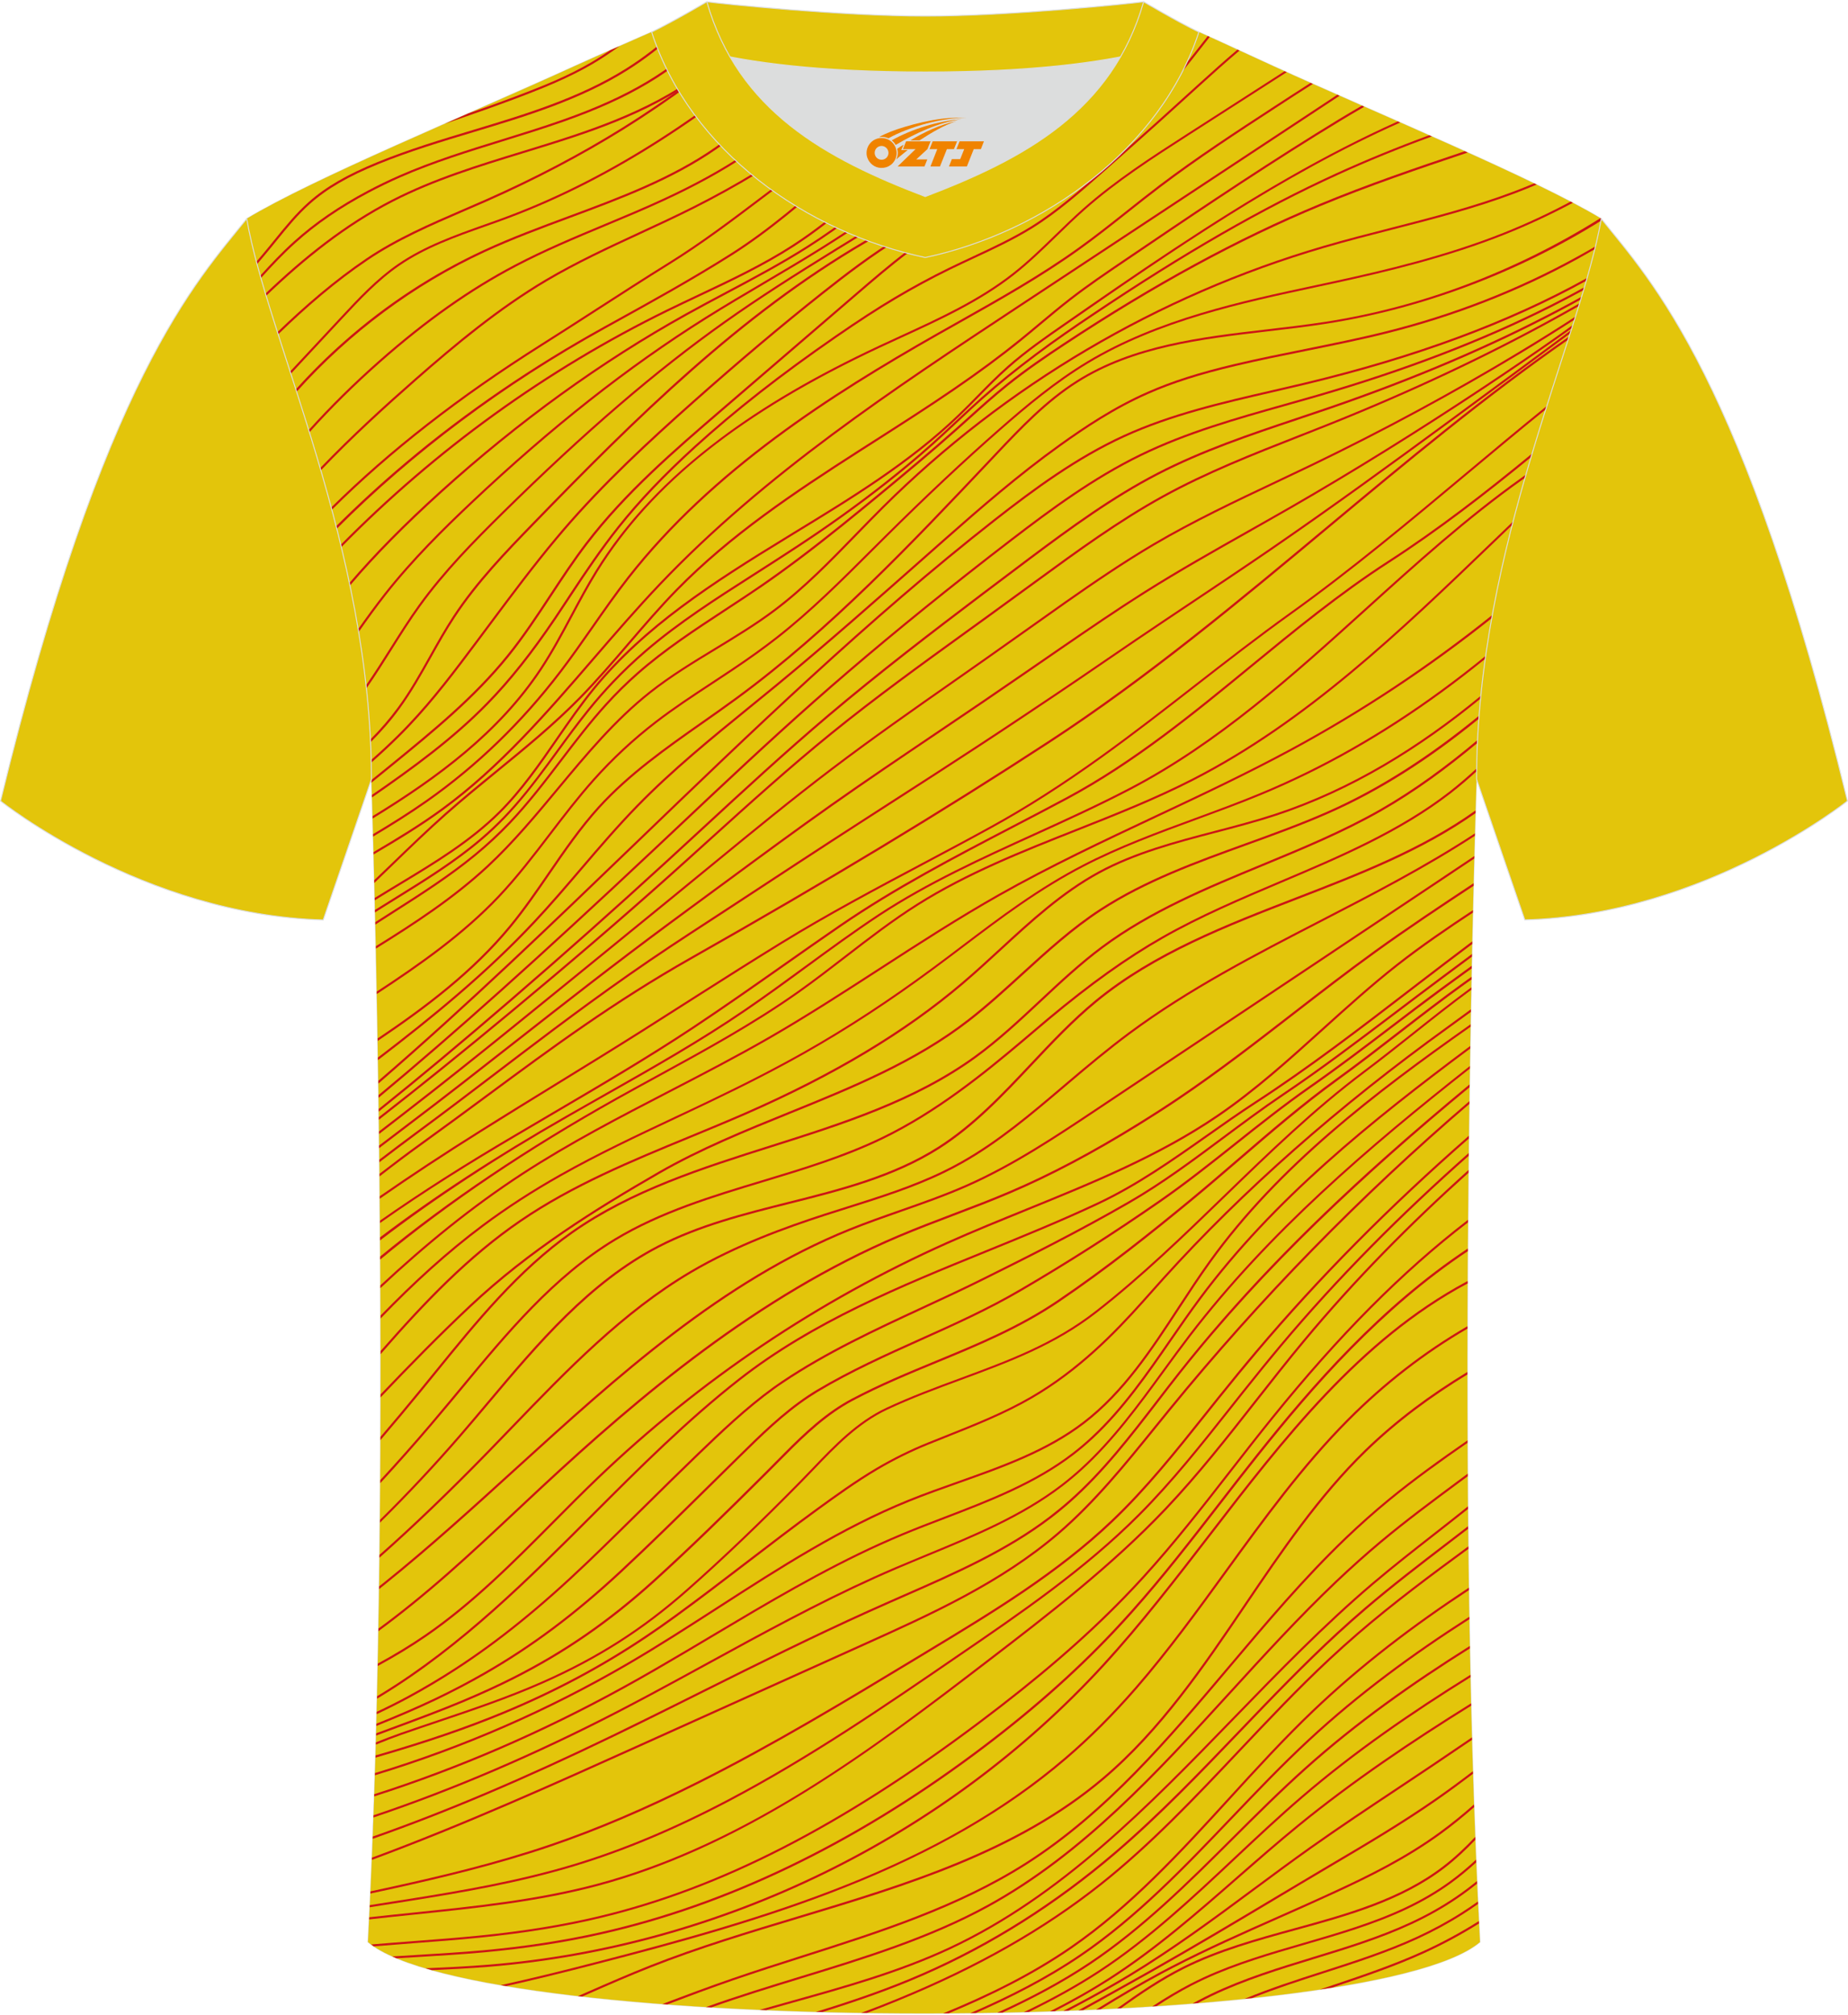
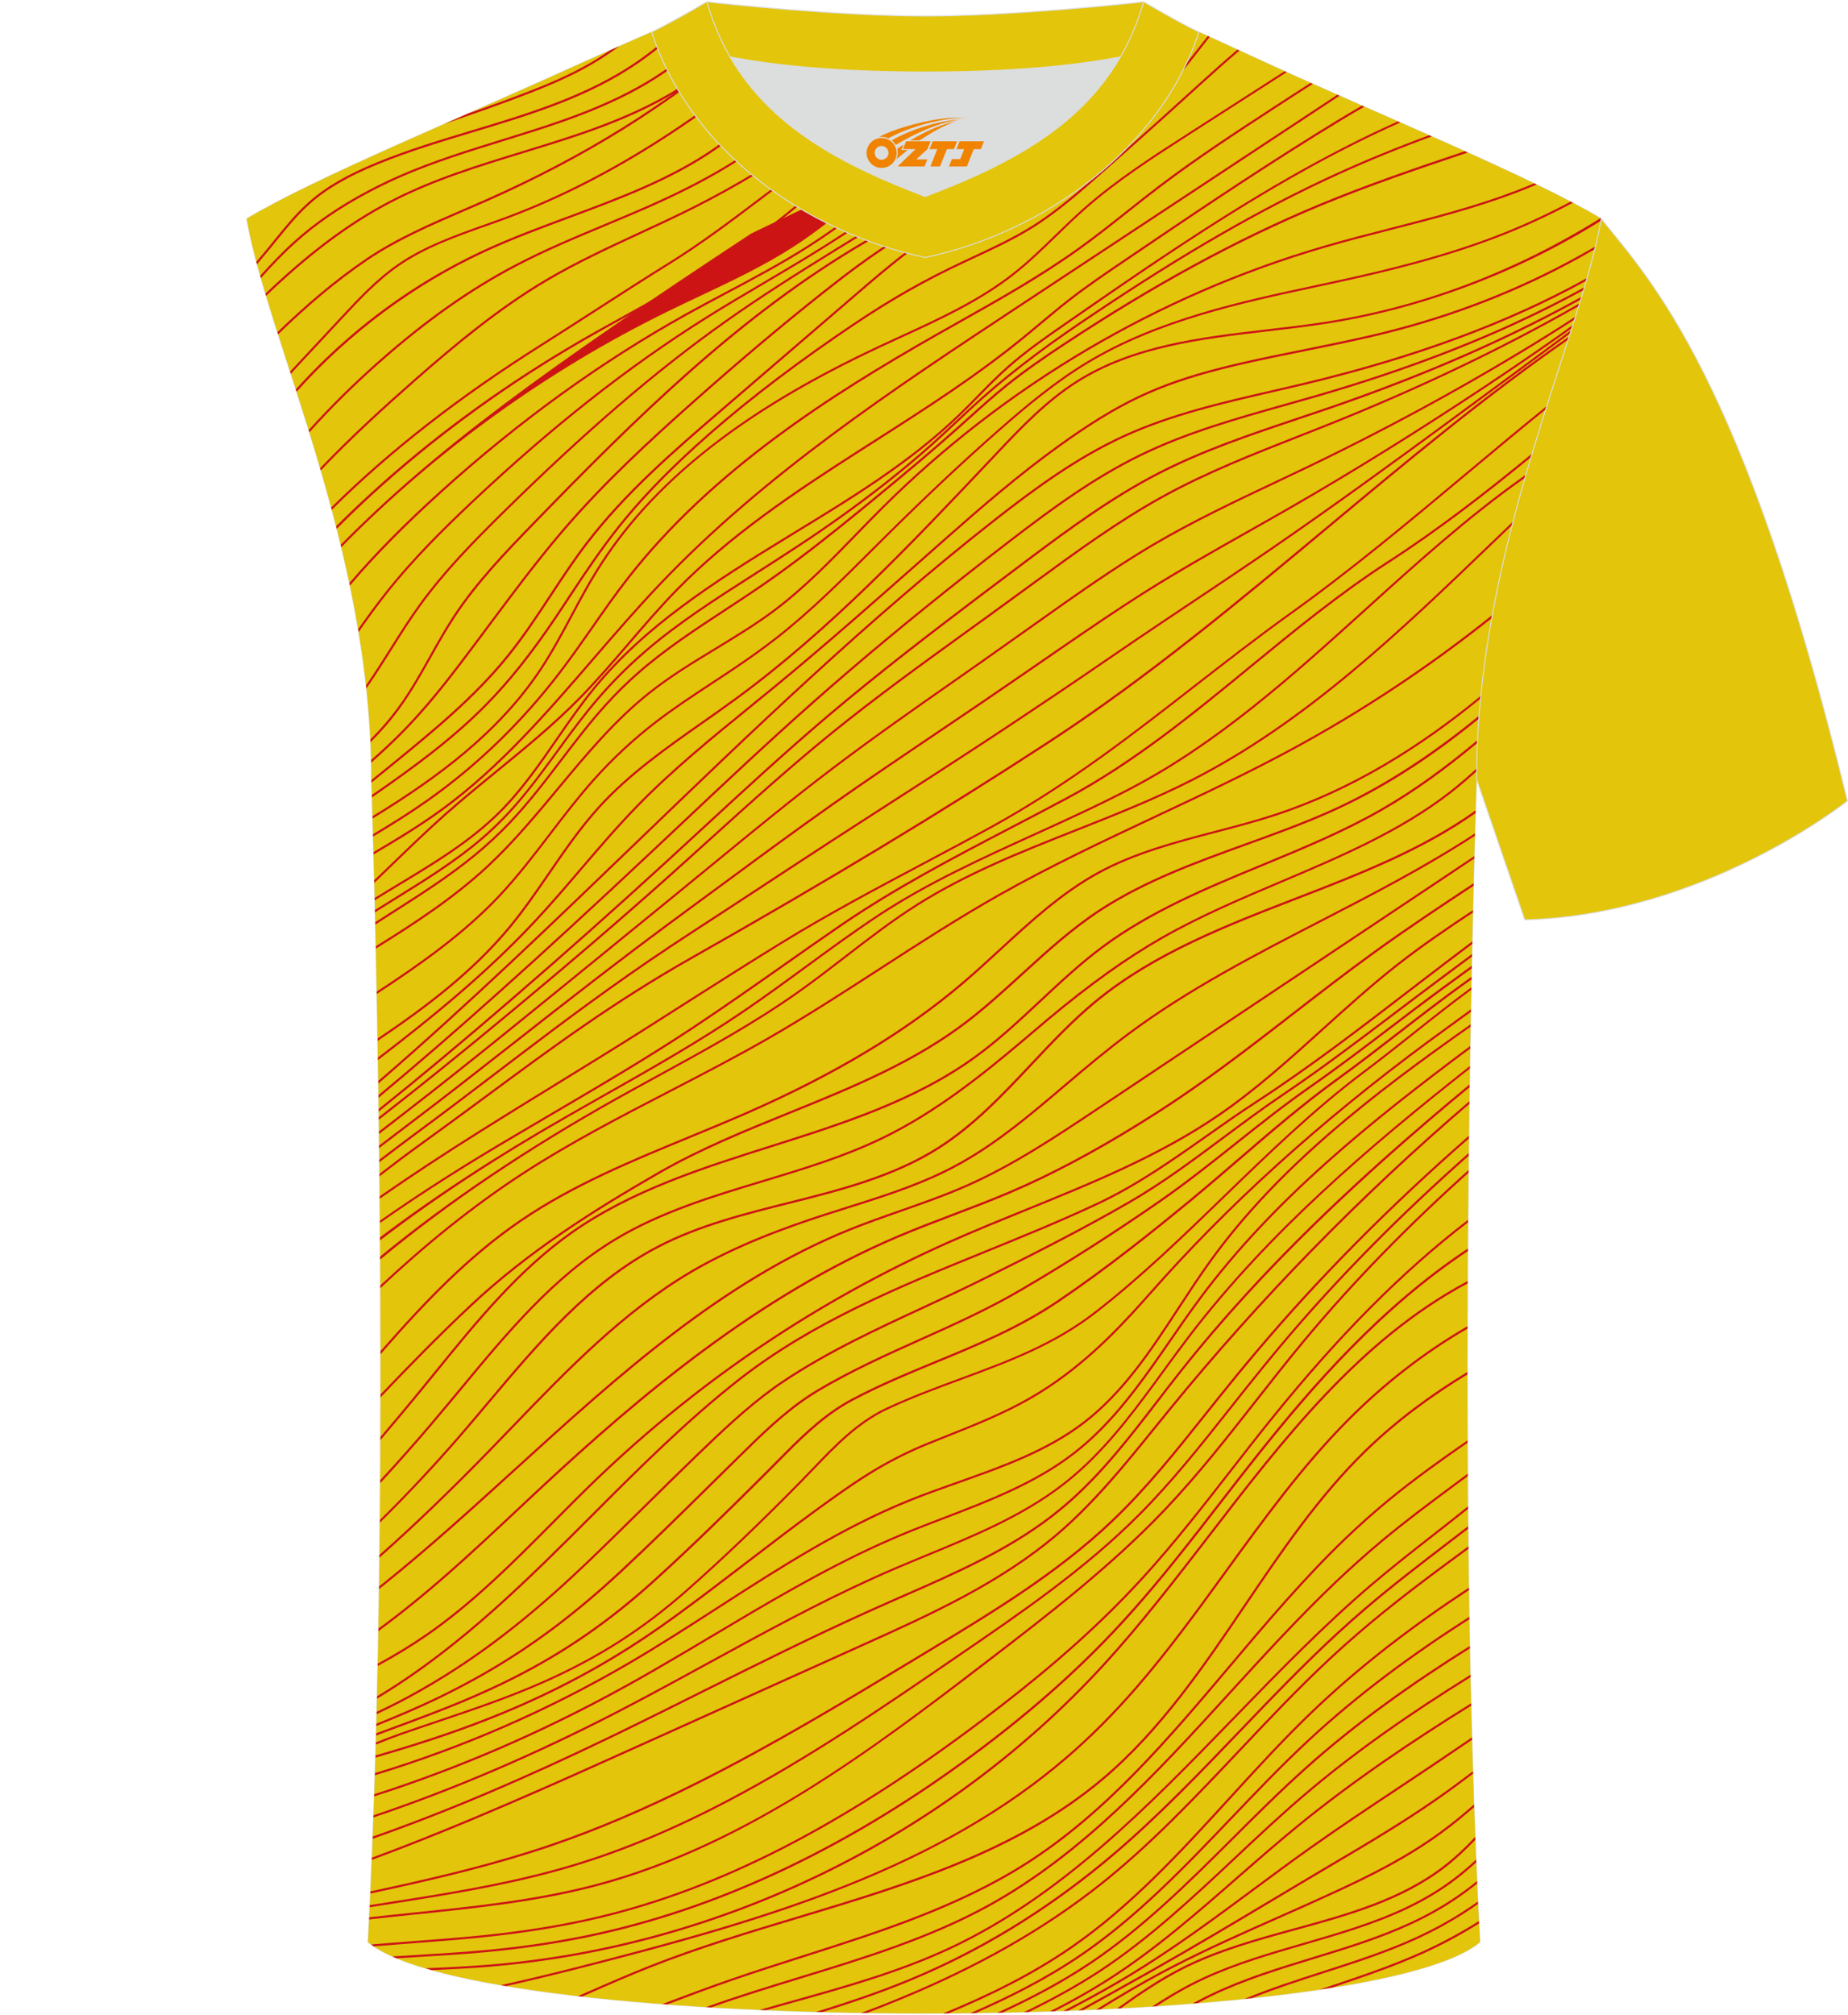
<svg xmlns="http://www.w3.org/2000/svg" version="1.1" id="图层_1" x="0px" y="0px" width="378px" height="412px" viewBox="0 0 377.89 411.46" enable-background="new 0 0 377.89 411.46" xml:space="preserve">
  <g>
    <path fill-rule="evenodd" clip-rule="evenodd" fill="#E3C50B" stroke="#DCDDDD" stroke-width="0.2" stroke-miterlimit="22.926" d="   M75.25,396.78c5.36-101,0.7-237.68,0.7-237.68c0-47.62-21.24-89.93-25.5-114.6c13.63-8.23,45.28-21.25,67.14-31.23   c5.55-2.52,11.68-5.18,15.66-6.93c17.52-0.32,25.34,1.25,55.54,1.25h0.31c30.2,0,38.53-1.57,56.04-1.25   c3.98,1.76,9.6,4.41,15.15,6.93c21.87,9.98,53.51,23,67.14,31.23c-4.27,24.67-25.5,66.98-25.5,114.6c0,0-4.66,136.67,0.7,237.68   C279.57,416.22,98.32,416.22,75.25,396.78z" />
    <g>
      <path fill-rule="evenodd" clip-rule="evenodd" fill="#E3C50B" d="M75.25,396.78c5.36-101,0.7-237.68,0.7-237.68    c0-47.62-21.24-89.93-25.5-114.6c13.63-8.23,45.28-21.25,67.14-31.23c5.55-2.52,11.68-5.18,15.66-6.93    c17.52-0.32,25.34,1.25,55.54,1.25h0.31c30.2,0,38.53-1.57,56.04-1.25c3.98,1.76,9.6,4.41,15.15,6.93    c21.87,9.98,53.51,23,67.14,31.23c-4.27,24.67-25.5,66.98-25.5,114.6c0,0-4.66,136.67,0.7,237.68    C279.57,416.22,98.32,416.22,75.25,396.78z" />
      <path fill-rule="evenodd" clip-rule="evenodd" fill="#CC1415" d="M301.6,170.14c-10.12,6.63-20.98,12.23-31.58,17.7    c-13.28,6.85-27.02,13.94-39.19,22.97c-4.39,3.26-8.58,6.77-12.5,10.09l-1.07,0.91c-6.47,5.49-13.15,11.16-20.67,15.4    c-1.22,0.69-2.48,1.35-3.76,1.97c-6.21,3.02-12.95,5.14-19.47,7.2c-1.61,0.51-3.27,1.03-4.91,1.56    c-7.79,2.54-17.94,6.16-27.3,11.68c-13.88,8.19-25.41,20.15-36.56,31.72c-1.64,1.7-3.33,3.46-5.01,5.18    c-7.8,8-15.03,14.95-21.98,21.11l-0.01,0.59c7.05-6.23,14.38-13.27,22.3-21.39c1.67-1.72,3.37-3.48,5.01-5.18    c11.13-11.55,22.64-23.49,36.47-31.65c9.32-5.5,19.44-9.11,27.21-11.64c1.63-0.53,3.29-1.05,4.9-1.56    c6.53-2.06,13.29-4.19,19.53-7.22c1.28-0.62,2.56-1.29,3.78-1.98c7.55-4.26,14.26-9.95,20.74-15.45l1.07-0.91    c3.91-3.32,8.1-6.83,12.48-10.08c12.14-9.02,25.86-16.09,39.13-22.94c10.53-5.43,21.3-10.99,31.37-17.56L301.6,170.14z" />
      <path fill-rule="evenodd" clip-rule="evenodd" fill="#CC1415" d="M292.23,27.44c-6.64,2.44-12.91,5.01-18.9,7.74    c-15.32,6.99-31.26,16.16-50.18,28.87c-3.4,2.28-7.41,5.02-11.39,8c-4.05,3.02-7.67,5.95-11.07,8.97    c-1.82,1.62-3.62,3.3-5.37,4.94c-1.54,1.44-3.12,2.92-4.71,4.35c-1.64,1.48-3.42,3.01-5.27,4.54    c-5.52,4.58-11.61,9.15-18.11,13.59c-3.24,2.21-6.48,4.31-8.95,5.9c-1.51,0.98-3.05,1.96-4.55,2.92    c-7.42,4.74-15.08,9.64-21.83,15.43c-2.35,2.02-4.6,4.15-6.69,6.35c-1.69,1.78-3.38,3.71-5.02,5.73    c-2.21,2.73-4.32,5.62-6.35,8.41c-2.74,3.76-5.57,7.64-8.68,11.17c-1.44,1.64-2.92,3.18-4.4,4.57c-0.8,0.76-1.65,1.52-2.52,2.26    c-5.31,4.52-11.38,8.29-17.26,11.93c-1.42,0.88-2.86,1.78-4.31,2.69l0.01,0.51c1.51-0.96,3.03-1.9,4.52-2.82    c5.89-3.65,11.98-7.43,17.31-11.97c0.88-0.75,1.73-1.51,2.54-2.28c1.49-1.4,2.97-2.95,4.42-4.6c3.12-3.55,5.96-7.44,8.71-11.2    c2.03-2.79,4.14-5.67,6.34-8.39c1.63-2.02,3.31-3.94,5-5.71c2.08-2.19,4.32-4.31,6.66-6.32c6.72-5.77,14.37-10.66,21.78-15.39    c1.49-0.95,3.04-1.94,4.55-2.92c2.47-1.59,5.71-3.69,8.96-5.91c6.51-4.45,12.62-9.03,18.15-13.62c1.86-1.54,3.63-3.07,5.28-4.55    c1.59-1.43,3.18-2.92,4.72-4.36c1.74-1.63,3.54-3.32,5.36-4.93c3.39-3.01,7-5.93,11.04-8.95c3.97-2.97,7.98-5.7,11.37-7.98    c18.89-12.7,34.82-21.86,50.11-28.84c6.11-2.79,12.5-5.4,19.29-7.89L292.23,27.44z" />
      <path fill-rule="evenodd" clip-rule="evenodd" fill="#CC1415" d="M299.53,30.7c-9.87,3.31-19.99,6.76-29.71,10.8    c-16.73,6.94-33.84,16.25-52.31,28.44c-3.78,2.5-7.82,5.24-11.66,8.32c-2.77,2.22-5.45,4.64-8.04,6.97    c-0.8,0.72-1.6,1.44-2.41,2.16c-5.19,4.62-10.57,9.09-15.21,12.92c-5.11,4.23-11.08,9.11-17.11,13.64    c-2.61,1.96-5.06,3.72-7.48,5.39c-2.45,1.69-4.98,3.34-7.43,4.95c-6.12,4.01-12.44,8.15-17.99,13.05    c-2.19,1.93-4.34,4.05-6.37,6.29c-3.29,3.62-6.31,7.58-9.23,11.41c-3.32,4.35-6.74,8.84-10.57,12.85    c-2.13,2.23-4.46,4.4-6.92,6.43c-5.27,4.34-11.16,8.1-16.86,11.73c-1.15,0.73-2.31,1.47-3.48,2.23l0.01,0.51    c1.24-0.8,2.48-1.59,3.7-2.37c5.71-3.64,11.61-7.4,16.9-11.77c2.48-2.04,4.82-4.21,6.96-6.46c3.84-4.03,7.28-8.53,10.6-12.89    c2.92-3.82,5.93-7.78,9.21-11.38c2.02-2.23,4.15-4.33,6.33-6.25c5.53-4.88,11.84-9.01,17.94-13.01c2.45-1.61,4.98-3.27,7.44-4.95    c2.43-1.67,4.88-3.44,7.5-5.4c6.04-4.53,12.01-9.42,17.13-13.65c4.64-3.83,10.03-8.31,15.22-12.93c0.81-0.72,1.61-1.44,2.41-2.16    c2.59-2.33,5.26-4.74,8.02-6.95c3.83-3.07,7.85-5.8,11.63-8.3c18.45-12.18,35.54-21.47,52.24-28.4    c9.85-4.09,20.13-7.58,30.13-10.94L299.53,30.7z" />
      <path fill-rule="evenodd" clip-rule="evenodd" fill="#CC1415" d="M301.73,165.45c-10.96,7.83-23.95,12.85-36.61,17.74    c-14.36,5.55-29.22,11.29-41.14,21.08c-4.76,3.91-9.08,8.5-13.25,12.93c-5.78,6.14-11.76,12.5-18.97,17.07    c-9.21,5.84-20.05,8.57-30.53,11.2c-9.03,2.27-18.36,4.61-26.7,8.94c-14.11,7.32-24.66,19.83-34.85,31.94    c-1.92,2.28-3.9,4.63-5.87,6.91c-5.16,5.95-10.53,11.69-16.1,17.2l-0.01,0.59c5.71-5.62,11.2-11.46,16.44-17.51    c1.97-2.27,3.96-4.63,5.88-6.91c10.17-12.07,20.69-24.55,34.72-31.83c8.29-4.3,17.6-6.64,26.61-8.9    c10.52-2.64,21.39-5.38,30.66-11.25c7.25-4.6,13.25-10.98,19.05-17.14c4.16-4.42,8.47-9,13.21-12.89    c11.87-9.75,26.69-15.47,41.02-21.01c12.58-4.86,25.5-9.85,36.44-17.6V165.45z" />
      <path fill-rule="evenodd" clip-rule="evenodd" fill="#CC1415" d="M301.95,156.87c-1.79,1.65-3.64,3.24-5.55,4.74    c-10.28,7.96-22.6,13.18-34.52,18.23c-8.14,3.45-16.56,7.02-24.32,11.44c-7.29,4.15-14.69,9.44-23.3,16.62    c-1.15,0.96-2.3,1.94-3.42,2.89c-0.64,0.54-1.28,1.09-1.92,1.63c-8.07,6.81-17.6,14.52-28.66,19.86    c-7.73,3.74-16.18,6.29-24.34,8.75c-10.28,3.1-20.92,6.31-30.22,11.93c-12.58,7.58-22.21,19.21-31.53,30.45    c-0.78,0.94-1.56,1.89-2.35,2.83c-1.46,1.75-2.75,3.28-3.94,4.69c-3.29,3.86-6.66,7.66-10.11,11.4v0.64    c3.57-3.85,7.05-7.78,10.44-11.76c1.2-1.41,2.49-2.94,3.95-4.69c0.78-0.94,1.56-1.89,2.35-2.83c9.29-11.22,18.9-22.82,31.42-30.36    c9.26-5.59,19.87-8.79,30.13-11.89c8.18-2.47,16.65-5.02,24.41-8.78c11.1-5.37,20.66-13.1,28.75-19.92    c0.64-0.54,1.28-1.09,1.92-1.63c1.12-0.95,2.27-1.93,3.42-2.89c8.59-7.17,15.97-12.43,23.23-16.58    c7.73-4.41,16.14-7.97,24.27-11.42c11.95-5.06,24.3-10.29,34.62-18.29c1.82-1.42,3.58-2.92,5.28-4.49    C301.95,157.27,301.94,157.07,301.95,156.87z" />
      <path fill-rule="evenodd" clip-rule="evenodd" fill="#CC1415" d="M302.13,151.06c-6.24,5.23-12.8,10.09-19.89,14.15    c-7.69,4.39-16.07,7.85-24.17,11.2c-11.26,4.65-22.9,9.45-32.81,16.83c-4.49,3.34-8.64,7.22-12.66,10.98    c-4.22,3.94-8.58,8.02-13.32,11.46c-12.29,8.91-27.16,13.62-41.55,18.18c-14.1,4.46-28.69,9.08-40.88,17.66    c-11,7.73-19.66,18.41-28.05,28.74c-1.04,1.28-2.08,2.56-3.13,3.84c-2.59,3.16-5.21,6.3-7.87,9.41v0.67    c2.78-3.24,5.51-6.51,8.21-9.8c1.04-1.28,2.08-2.56,3.13-3.84c8.36-10.3,17.01-20.96,27.96-28.66    c12.14-8.54,26.69-13.15,40.76-17.6c14.42-4.56,29.33-9.28,41.67-18.24c4.76-3.45,9.13-7.54,13.36-11.49    c4.01-3.75,8.15-7.62,12.62-10.95c9.87-7.34,21.49-12.14,32.72-16.78c8.11-3.35,16.5-6.81,24.22-11.22c7-4,13.49-8.78,19.65-13.93    L302.13,151.06z" />
      <path fill-rule="evenodd" clip-rule="evenodd" fill="#CC1415" d="M302.44,146.09c-9.42,7.7-19.72,14.63-30.98,19.59    c-5.45,2.4-11.18,4.48-16.72,6.48c-10.15,3.67-20.65,7.47-29.82,13.44c-5.8,3.77-11,8.52-16.04,13.11    c-3.5,3.19-7.11,6.49-10.89,9.43c-10.92,8.5-23.99,13.79-36.62,18.91c-8.99,3.64-18.28,7.41-26.78,12.31    c-12.88,7.43-26.47,15.87-38.6,27.26c-6.19,5.82-12.25,11.99-18.17,18.2v0.63c6.02-6.32,12.17-12.6,18.47-18.51    c12.1-11.36,25.66-19.79,38.52-27.2c8.47-4.88,17.75-8.64,26.73-12.28c12.66-5.13,25.76-10.44,36.73-18.97    c3.8-2.95,7.42-6.26,10.92-9.45c5.02-4.58,10.22-9.32,15.98-13.07c9.13-5.95,19.61-9.73,29.73-13.4    c5.55-2.01,11.29-4.08,16.75-6.49c10.19-4.49,20.17-10.76,30.5-19.15l0.26-0.21L302.44,146.09z" />
      <path fill-rule="evenodd" clip-rule="evenodd" fill="#CC1415" d="M302.8,142.02c-12.47,10.25-26.4,18.99-42.11,24.14    c-4.03,1.32-8.23,2.42-12.29,3.48c-8.06,2.11-16.39,4.29-23.81,8.32c-7.53,4.1-13.97,10.02-20.19,15.75    c-2.5,2.3-5.08,4.68-7.7,6.9c-11.74,9.98-26.25,18.68-44.36,26.61c-3.81,1.66-7.72,3.28-11.51,4.84    c-11.74,4.83-23.88,9.83-34.51,17.1c-10.65,7.28-19.42,16.44-28.49,26.79v0.66c9.17-10.48,18-19.74,28.74-27.09    c10.59-7.24,22.71-12.23,34.43-17.06c3.79-1.56,7.71-3.18,11.52-4.84c18.16-7.94,32.7-16.67,44.47-26.68    c2.62-2.23,5.21-4.61,7.71-6.91c6.2-5.71,12.62-11.61,20.1-15.69c7.38-4.01,15.68-6.19,23.71-8.29c4.07-1.06,8.27-2.16,12.32-3.49    c15.62-5.13,29.5-13.78,41.91-23.95L302.8,142.02z" />
-       <path fill-rule="evenodd" clip-rule="evenodd" fill="#CC1415" d="M303.79,133.86c-12.05,9.81-24.2,17.69-36.63,23.78    c-3.1,1.52-6.31,2.97-9.55,4.31c-4.35,1.8-8.84,3.45-13.19,5.05c-7.72,2.83-15.69,5.76-23.12,9.63    c-4.13,2.15-8.34,4.72-12.86,7.84c-3.97,2.74-7.88,5.7-11.66,8.56c-1.96,1.49-3.99,3.02-6.01,4.51    c-9.03,6.67-17.66,12.31-26.37,17.24c-5.58,3.15-11.82,6.37-19.65,10.11c-2.29,1.1-4.64,2.2-6.9,3.26    c-7.75,3.65-15.77,7.42-23.33,11.69c-5.81,3.28-11,6.65-15.88,10.28c-7.32,5.46-14.02,11.58-20.81,18.57v0.62    c6.89-7.11,13.66-13.32,21.07-18.85c4.86-3.62,10.04-6.98,15.83-10.25c7.55-4.27,15.56-8.04,23.3-11.68    c2.26-1.07,4.61-2.17,6.9-3.27c7.84-3.75,14.09-6.97,19.68-10.13c8.73-4.94,17.37-10.58,26.41-17.27    c2.02-1.49,4.05-3.03,6.01-4.51c3.78-2.86,7.69-5.82,11.65-8.55c4.51-3.11,8.71-5.67,12.82-7.81c7.41-3.86,15.37-6.78,23.07-9.61    c4.35-1.6,8.86-3.25,13.21-5.05c3.25-1.34,6.47-2.8,9.58-4.32c12.34-6.04,24.4-13.84,36.35-23.54L303.79,133.86z" />
      <path fill-rule="evenodd" clip-rule="evenodd" fill="#CC1415" d="M305.15,125.5c-12.87,10.3-26.64,19.46-41.02,27.24    c-9.11,4.93-18.65,9.42-27.88,13.75c-10.64,5-21.63,10.17-32.04,16.06c-8.33,4.71-16.5,9.99-24.39,15.1    c-7.33,4.74-14.91,9.65-22.6,14.08c-6.69,3.85-13.67,7.47-20.42,10.96c-10.05,5.2-20.44,10.58-30.08,16.86    c-10.36,6.75-19.91,14.56-28.94,22.98v0.59c9.09-8.51,18.73-16.41,29.17-23.21c9.62-6.27,20-11.64,30.04-16.84    c6.75-3.5,13.74-7.11,20.44-10.97c7.7-4.44,15.28-9.34,22.62-14.09c7.89-5.11,16.05-10.39,24.37-15.09    c10.39-5.87,21.38-11.04,32.01-16.04c9.23-4.34,18.77-8.83,27.9-13.77c14.26-7.72,27.92-16.76,40.69-26.93L305.15,125.5z" />
      <path fill-rule="evenodd" clip-rule="evenodd" fill="#CC1415" d="M309.4,106.38c-1.5,1.44-2.99,2.87-4.48,4.3    c-18.6,17.88-37.83,36.37-61.06,48.26c-7.69,3.94-15.9,7.18-23.83,10.32c-10.99,4.34-22.35,8.83-32.5,15.24    c-5.15,3.25-10.04,7.02-14.78,10.68c-3.15,2.43-6.41,4.95-9.71,7.28c-9.05,6.39-18.95,11.81-28.53,17.04    c-2.76,1.51-5.62,3.07-8.41,4.63c-18.31,10.24-34.51,21.13-48.36,32.51v0.63c13.92-11.52,30.12-22.45,48.56-32.77    c2.79-1.56,5.65-3.12,8.41-4.63c9.59-5.24,19.5-10.66,28.57-17.07c3.31-2.34,6.57-4.86,9.73-7.29c4.73-3.65,9.61-7.42,14.74-10.65    c10.12-6.38,21.46-10.86,32.43-15.2c7.94-3.14,16.16-6.39,23.87-10.34c23.28-11.92,42.54-30.44,61.16-48.34    c1.32-1.27,2.64-2.54,3.97-3.82L309.4,106.38z" />
      <path fill-rule="evenodd" clip-rule="evenodd" fill="#CC1415" d="M311.12,97.45c-11.31,8.03-21.81,17.53-31.97,26.72    c-14.82,13.41-30.15,27.28-48.17,36.68c-6.39,3.34-13.05,6.37-19.49,9.3c-10.72,4.88-21.81,9.92-31.87,16.52    c-5.1,3.37-10.12,7.04-14.97,10.59c-4.01,2.93-8.16,5.96-12.33,8.81c-9.13,6.25-18.93,11.8-28.41,17.17    c-2.69,1.52-5.47,3.1-8.19,4.66c-14.34,8.2-26.93,16.42-38,24.82v0.63c11.23-8.58,23.95-16.93,38.21-25.08    c2.72-1.57,5.5-3.14,8.19-4.66c9.49-5.37,19.3-10.93,28.44-17.19c4.18-2.85,8.33-5.88,12.34-8.82c4.85-3.55,9.86-7.21,14.95-10.58    c10.03-6.58,21.1-11.62,31.81-16.48c6.45-2.93,13.11-5.97,19.51-9.31c18.07-9.43,33.41-23.31,48.26-36.74    c10.14-9.18,20.63-18.67,31.93-26.68l0.46-0.33l0.19-0.67L311.12,97.45z" />
      <path fill-rule="evenodd" clip-rule="evenodd" fill="#CC1415" d="M309.5,38.95c-8.11,3.06-16.66,5.25-24.92,7.37    c-4.61,1.18-9.38,2.4-14.02,3.76c-33.91,9.93-65.08,28.33-90.15,53.23c-1.85,1.84-3.7,3.74-5.49,5.58    c-5.21,5.37-10.6,10.92-16.66,15.47c-3.83,2.88-8.01,5.41-12.05,7.87c-4.52,2.74-9.19,5.58-13.41,8.91    c-7.16,5.65-13.1,12.79-18.84,19.7c-4.51,5.42-9.16,11.02-14.39,15.88c-6.85,6.37-14.79,11.57-22.7,16.48l0.01,0.5    c8-4.96,16.05-10.22,22.99-16.67c5.24-4.88,9.91-10.49,14.42-15.92c5.73-6.89,11.65-14.01,18.77-19.64    c4.2-3.32,8.86-6.15,13.37-8.88c4.05-2.46,8.24-5,12.09-7.89c6.09-4.57,11.49-10.14,16.71-15.51c1.79-1.84,3.64-3.74,5.48-5.58    c25.02-24.84,56.13-43.21,89.97-53.12c4.64-1.36,9.4-2.58,14.01-3.76c8.28-2.12,16.84-4.31,24.97-7.38    c1.52-0.57,3.04-1.18,4.57-1.83l-0.52-0.25C312.3,37.86,310.9,38.42,309.5,38.95z" />
      <path fill-rule="evenodd" clip-rule="evenodd" fill="#CC1415" d="M307.55,47.34c-11.73,4.68-24.27,7.67-34.99,9.99    c-1.07,0.23-2.14,0.46-3.21,0.69l-0.32,0.07c-15.13,3.23-32.28,6.9-46.72,15.59c-6.58,3.96-12.5,8.9-17.92,13.65    c-7.42,6.5-15.11,13.71-23.52,22.06c-0.93,0.92-1.85,1.84-2.78,2.76c-6.12,6.11-12.45,12.43-19.36,17.83    c-2.59,2.03-5.44,4.08-8.98,6.45c-1.43,0.96-2.9,1.93-4.32,2.86c-3.82,2.51-7.76,5.1-11.44,7.93c-4.6,3.53-8.89,7.53-12.76,11.86    c-3.15,3.53-6.07,7.35-8.9,11.05c-3.3,4.32-6.72,8.78-10.5,12.78c-7.24,7.64-15.99,13.8-24.79,19.57l0.01,0.51    c8.9-5.83,17.76-12.05,25.09-19.79c3.8-4.02,7.22-8.49,10.53-12.82c2.82-3.69,5.74-7.5,8.88-11.02c3.85-4.32,8.13-8.29,12.7-11.81    c3.67-2.82,7.61-5.41,11.42-7.91c1.42-0.93,2.89-1.9,4.32-2.86c3.54-2.38,6.41-4.44,9-6.47c6.93-5.42,13.27-11.75,19.4-17.87    c0.92-0.92,1.85-1.84,2.77-2.76c8.4-8.34,16.09-15.55,23.5-22.04c5.41-4.74,11.31-9.66,17.86-13.6    c14.38-8.66,31.49-12.31,46.59-15.54l0.32-0.07c1.07-0.23,2.14-0.46,3.21-0.69c10.74-2.32,23.3-5.32,35.06-10.01    c4.66-1.86,9.31-4.02,13.93-6.48L321.16,41C316.65,43.41,312.11,45.52,307.55,47.34z" />
      <path fill-rule="evenodd" clip-rule="evenodd" fill="#CC1415" d="M271.05,65.57c-3.95,0.61-8.04,1.09-12,1.55    c-13.47,1.57-27.39,3.2-38.89,10.46c-6.39,4.04-11.61,9.55-16.65,14.89l-1.15,1.22c-16.07,17-32.68,34.57-51.78,48.6    c-2.31,1.7-4.71,3.38-7.03,5.01c-7.41,5.2-15.07,10.58-21.25,17.38c-3.79,4.17-7.03,8.88-10.16,13.44    c-2.53,3.68-5.14,7.48-8.02,10.97c-7.53,9.11-17.05,16.34-26.89,22.96l0.01,0.52c9.95-6.69,19.6-13.98,27.22-23.2    c2.89-3.5,5.51-7.31,8.04-11c3.13-4.55,6.36-9.25,10.12-13.4c6.15-6.76,13.79-12.13,21.18-17.31c2.32-1.63,4.72-3.31,7.04-5.02    c19.13-14.05,35.76-31.64,51.84-48.66l1.15-1.22c5.02-5.31,10.22-10.81,16.56-14.82c11.41-7.21,25.29-8.83,38.71-10.4    c3.96-0.46,8.06-0.94,12.02-1.56c19.55-3.04,39-10.32,56.24-21.05l0.08-0.45l-0.17-0.1C310.11,55.12,290.86,62.5,271.05,65.57z" />
      <path fill-rule="evenodd" clip-rule="evenodd" fill="#CC1415" d="M322.41,52.32c-12.02,6.62-25.14,11.74-38.98,15.2    c-5.47,1.37-11.14,2.51-16.62,3.62c-4.69,0.94-9.54,1.92-14.24,3.03c-7.39,1.75-12.91,3.51-17.89,5.71    c-6.97,3.06-13.04,7.14-18.05,10.73c-8.39,6-16.42,12.98-23.29,19.04c-1.4,1.24-2.8,2.47-4.2,3.71    c-9.88,8.73-20.09,17.76-30.43,26.28c-1.82,1.5-3.68,3.02-5.49,4.48c-7.8,6.34-15.86,12.9-23,20.22    c-4.06,4.16-7.89,8.63-11.59,12.96c-3.05,3.57-6.21,7.26-9.48,10.75c-9.75,10.42-20.88,19.51-31.87,27.91l0.01,0.54    c11.08-8.46,22.32-17.63,32.18-28.15c3.28-3.5,6.44-7.19,9.49-10.77c3.7-4.32,7.52-8.79,11.57-12.94    c7.13-7.3,15.18-13.85,22.96-20.18c1.8-1.47,3.67-2.98,5.49-4.48c10.35-8.52,20.56-17.56,30.44-26.29c1.4-1.24,2.8-2.48,4.2-3.71    c6.86-6.06,14.89-13.03,23.26-19.02c4.99-3.57,11.03-7.64,17.97-10.68c4.96-2.18,10.45-3.94,17.82-5.68    c4.69-1.11,9.54-2.09,14.22-3.03c5.49-1.11,11.16-2.25,16.64-3.62c13.88-3.47,27.03-8.6,39.09-15.24    c1.17-0.65,2.34-1.31,3.49-1.98l0.14-0.58C324.99,50.88,323.71,51.61,322.41,52.32z" />
      <path fill-rule="evenodd" clip-rule="evenodd" fill="#CC1415" d="M323.41,60.44c-1.57,0.87-3.18,1.74-4.84,2.61    c-14.07,7.41-29.35,13.92-46.73,19.9c-2.21,0.76-4.47,1.52-6.66,2.25c-9.55,3.2-19.42,6.51-28.62,11.28    c-9.13,4.73-17.62,10.91-26.22,17.35c-2.76,2.07-5.77,4.33-9.47,7.13c-10.32,7.81-21.26,16.16-31.68,24.99    c-8.77,7.43-17.39,15.38-25.72,23.07c-2.42,2.23-4.91,4.53-7.38,6.79c-10.34,9.48-20.99,18.94-31.64,28.12    c-9.79,8.44-18.68,15.86-27,22.54l0.01,0.55c8.41-6.74,17.38-14.22,27.28-22.76c10.65-9.18,21.3-18.65,31.65-28.13    c2.46-2.26,4.96-4.56,7.38-6.79c8.33-7.69,16.95-15.64,25.71-23.06c10.41-8.81,21.35-17.17,31.66-24.97    c3.7-2.8,6.71-5.06,9.47-7.13c8.59-6.43,17.06-12.59,26.16-17.31c9.17-4.75,19.03-8.06,28.56-11.25c2.19-0.73,4.45-1.49,6.66-2.25    c17.4-5.99,32.7-12.51,46.79-19.93c1.52-0.8,3-1.6,4.45-2.4L323.41,60.44z" />
      <path fill-rule="evenodd" clip-rule="evenodd" fill="#CC1415" d="M323.99,58.5c-2.29,1.26-4.63,2.5-7.03,3.7    c-14.01,7.05-29.6,13.03-47.66,18.28c-2.21,0.64-4.47,1.28-6.65,1.89c-9.87,2.78-20.07,5.65-29.49,10.24    c-9.7,4.73-18.34,11.12-26.37,17.27c-3.04,2.33-6.11,4.71-9.39,7.3c-11.53,9.1-21.71,17.56-31.12,25.87    c-9.29,8.21-18.49,16.87-27.38,25.25c-1.81,1.71-3.63,3.42-5.44,5.12c-11.95,11.23-21.88,20.36-31.25,28.75    c-8.92,7.99-17.1,15.07-24.8,21.47l0.01,0.56c7.78-6.46,16.05-13.62,25.08-21.71c9.37-8.39,19.31-17.53,31.26-28.76    c1.82-1.71,3.63-3.42,5.45-5.12c8.89-8.38,18.09-17.04,27.37-25.24c9.4-8.31,19.57-16.77,31.1-25.86c3.28-2.59,6.35-4.98,9.39-7.3    c8.01-6.13,16.64-12.52,26.3-17.22c9.39-4.57,19.57-7.44,29.42-10.21c2.18-0.61,4.44-1.25,6.66-1.89    c18.09-5.26,33.7-11.25,47.73-18.31c2.26-1.14,4.49-2.31,6.66-3.5L323.99,58.5z" />
      <path fill-rule="evenodd" clip-rule="evenodd" fill="#CC1415" d="M324.54,56.6c-16.09,8.93-35.09,15.97-57.77,21.41    c-2.22,0.53-4.49,1.05-6.68,1.56c-10.18,2.34-20.7,4.76-30.33,9.17c-9.67,4.42-18.46,10.88-26.51,17.19    c-25.84,20.25-49.91,43.44-73.2,65.87c-17.04,16.41-34.43,33.16-52.68,48.92l0.01,0.57c18.36-15.84,35.85-32.68,52.97-49.18    c23.28-22.42,47.35-45.61,73.17-65.84c8.04-6.3,16.8-12.73,26.43-17.14c9.59-4.39,20.09-6.8,30.25-9.14    c2.19-0.5,4.46-1.03,6.68-1.56c22.55-5.41,41.46-12.39,57.5-21.24L324.54,56.6z" />
      <path fill-rule="evenodd" clip-rule="evenodd" fill="#CC1415" d="M301.47,174.78l-77,51.4c-8.51,5.68-17.31,11.56-26.84,15.77    c-4.41,1.95-9.05,3.58-13.53,5.15c-3.44,1.2-6.99,2.45-10.42,3.83c-26.18,10.57-47.58,30.03-68.27,48.86    c-8.7,7.91-17.7,16.1-26.93,23.52c-0.32,0.25-0.63,0.51-0.95,0.76l-0.01,0.56c0.41-0.33,0.82-0.65,1.23-0.98    C88,316.23,97,308.04,105.7,300.12c20.67-18.8,42.04-38.24,68.14-48.78c3.42-1.38,6.97-2.62,10.4-3.83    c4.49-1.57,9.13-3.2,13.56-5.16c9.56-4.23,18.37-10.12,26.9-15.81l76.75-51.23L301.47,174.78z" />
      <path fill-rule="evenodd" clip-rule="evenodd" fill="#CC1415" d="M301.33,180.33c-6.72,4.44-13.63,9.03-20.25,13.8    c-5.66,4.09-11.27,8.42-16.69,12.62c-7.56,5.85-15.38,11.9-23.46,17.35c-2.58,1.74-5.35,3.53-8.22,5.3    c-9.39,5.82-17.99,10.37-26.3,13.91c-3.81,1.63-7.75,3.12-11.56,4.57c-3.69,1.4-7.51,2.85-11.2,4.42    c-28.85,12.24-53.1,32.8-73.01,51.3c-1.78,1.66-3.59,3.35-5.33,4.99c-4.52,4.24-9.2,8.63-13.92,12.77    c-4.88,4.28-9.5,8.02-14,11.33l-0.01,0.55c4.6-3.37,9.31-7.18,14.3-11.55c4.72-4.14,9.4-8.53,13.93-12.78    c1.74-1.64,3.55-3.33,5.33-4.98c19.89-18.47,44.1-39,72.89-51.22c3.69-1.56,7.5-3.01,11.19-4.41c3.81-1.45,7.76-2.94,11.58-4.58    c8.32-3.55,16.95-8.12,26.36-13.94c2.87-1.78,5.64-3.56,8.23-5.31c8.09-5.46,15.92-11.51,23.48-17.37    c5.42-4.19,11.02-8.53,16.68-12.61c6.52-4.71,13.34-9.24,19.98-13.62V180.33z" />
      <path fill-rule="evenodd" clip-rule="evenodd" fill="#CC1415" d="M301.2,185.83c-5.31,3.5-10.65,7.13-15.66,11.07    c-5.25,4.12-10.29,8.68-15.17,13.08c-6.79,6.14-13.8,12.48-21.48,17.71c-11.98,8.17-25.69,13.73-38.94,19.12    c-5.38,2.18-10.94,4.44-16.31,6.84c-26.49,11.84-50.55,28.02-71.52,48.08c-3.11,2.98-6.21,6.1-9.2,9.11    c-8.06,8.11-16.39,16.5-25.93,23.07c-3.12,2.15-6.38,4.11-9.73,5.94l-0.01,0.5c3.44-1.86,6.78-3.87,9.99-6.08    c9.57-6.6,17.92-15,25.99-23.12c2.99-3.01,6.08-6.13,9.19-9.1c20.93-20.03,44.95-36.18,71.4-48c5.36-2.4,10.92-4.65,16.29-6.84    c13.28-5.39,27.01-10.97,39.03-19.16c7.7-5.25,14.73-11.61,21.52-17.75c4.87-4.4,9.9-8.95,15.14-13.06    c4.93-3.86,10.17-7.44,15.38-10.88L301.2,185.83z" />
      <path fill-rule="evenodd" clip-rule="evenodd" fill="#CC1415" d="M300.51,221.46c-6,4.96-11.96,10.03-17.74,15.2    c-16.68,14.9-30.32,29.15-41.71,43.56c-1.5,1.9-3,3.85-4.46,5.74c-5.49,7.14-11.16,14.52-17.98,20.54    c-1.28,1.13-2.61,2.22-3.96,3.26c-8.94,6.82-19.51,11.46-29.73,15.94c-1.03,0.45-2.06,0.9-3.09,1.36    c-1.54,0.68-2.96,1.31-4.33,1.93c-11.41,5.14-22.78,10.82-33.78,16.3c-3.86,1.93-7.85,3.92-11.79,5.86    c-2.46,1.21-4.65,2.28-6.68,3.27c-18.28,8.83-33.92,15.47-49.03,20.79l-0.02,0.47c15.18-5.34,30.88-12,49.24-20.87    c2.04-0.99,4.23-2.05,6.69-3.27c3.94-1.94,7.93-3.93,11.79-5.86c10.99-5.48,22.36-11.15,33.76-16.29    c1.37-0.62,2.79-1.25,4.33-1.93c1.03-0.45,2.06-0.9,3.09-1.36c10.24-4.49,20.84-9.14,29.82-15.99c1.36-1.04,2.7-2.14,3.99-3.28    c6.84-6.05,12.53-13.45,18.03-20.6c1.45-1.89,2.95-3.84,4.45-5.74c17.18-21.73,37.81-40.83,59.1-58.44L300.51,221.46z" />
      <path fill-rule="evenodd" clip-rule="evenodd" fill="#CC1415" d="M239,287.77c-1,1.22-1.99,2.45-2.98,3.67    c-6.05,7.49-12.32,15.23-19.71,21.59c-11.77,10.12-26.13,16.58-40.01,22.83l-45.41,20.46c-17.8,8.02-36.19,16.3-54.83,23.2    l-0.02,0.47c18.71-6.91,37.16-15.22,55.03-23.27l45.41-20.46c13.91-6.27,28.29-12.75,40.11-22.9c7.43-6.38,13.7-14.14,19.77-21.64    c0.99-1.23,1.98-2.45,2.98-3.67c18.47-22.63,38.96-43.58,61.12-62.59l0.01-0.58C278.17,243.97,257.57,265.03,239,287.77z" />
      <path fill-rule="evenodd" clip-rule="evenodd" fill="#CC1415" d="M256.77,275.95c-2.4,2.83-4.94,5.93-7.78,9.47    c-0.92,1.14-1.83,2.29-2.74,3.43c-5.91,7.42-12.02,15.09-18.99,21.7c-11.06,10.54-24.36,18.58-37.22,26.35l-2.86,1.73    c-14.32,8.66-29.14,17.61-44.33,25.24c-10.91,5.48-20.87,9.73-30.44,12.98c-11.06,3.76-22.35,6.43-31.94,8.54    c-1.57,0.35-3.14,0.69-4.72,1.03l-0.02,0.45c1.61-0.35,3.22-0.7,4.83-1.05c9.6-2.12,20.91-4.79,31.99-8.55    c9.59-3.26,19.57-7.51,30.5-13c15.2-7.64,30.02-16.59,44.36-25.26l2.86-1.73c12.88-7.78,26.2-15.83,37.29-26.4    c6.99-6.64,13.11-14.32,19.03-21.75c0.91-1.15,1.83-2.29,2.74-3.43c2.84-3.54,5.38-6.63,7.77-9.46    c12.69-15,26.95-29.44,43.25-43.7l0.01-0.58C283.93,246.31,269.55,260.84,256.77,275.95z" />
      <path fill-rule="evenodd" clip-rule="evenodd" fill="#CC1415" d="M261.64,274.84c-2.26,2.69-4.68,5.68-7.65,9.4    c-0.86,1.08-1.72,2.17-2.58,3.26c-5.85,7.4-11.9,15.05-18.67,21.82c-11.04,11.08-24.18,20.05-36.89,28.74l-0.13,0.09    c-14.91,10.22-30.32,20.79-46.84,29.48c-11.11,5.85-21.46,10.18-31.63,13.25c-11.26,3.39-22.77,5.36-33.59,7.08    c-1.25,0.2-2.49,0.39-3.74,0.59c-1.42,0.22-2.86,0.45-4.3,0.68l-0.02,0.44c1.47-0.23,2.93-0.46,4.38-0.69    c1.25-0.2,2.5-0.39,3.74-0.59c10.84-1.73,22.36-3.69,33.65-7.1c10.2-3.07,20.57-7.42,31.71-13.28    c16.54-8.71,31.96-19.28,46.88-29.51l0.13-0.09c12.72-8.69,25.87-17.68,36.95-28.79c6.78-6.78,12.84-14.45,18.7-21.85    c0.86-1.09,1.72-2.17,2.58-3.26c2.96-3.72,5.39-6.71,7.64-9.39c11.77-14.03,24.71-26.96,38.35-39.04l0.01-0.59    C286.56,247.65,273.5,260.69,261.64,274.84z" />
      <path fill-rule="evenodd" clip-rule="evenodd" fill="#CC1415" d="M266.5,273.72c-3.37,4.05-6.68,8.27-9.88,12.34    c-5.81,7.41-11.82,15.06-18.4,22c-11.12,11.73-24.35,21.87-36.02,30.82c-23.08,17.71-49.25,37.77-80.11,46    c-12.2,3.25-24.99,4.57-37.36,5.85c-3.04,0.31-6.12,0.63-9.21,0.98l-0.02,0.44c3.11-0.35,6.21-0.67,9.28-0.99    c12.39-1.28,25.2-2.6,37.43-5.86c13.52-3.61,27.31-9.81,42.16-18.96c12.94-7.98,24.91-17,38.1-27.12    c11.68-8.96,24.92-19.12,36.07-30.87c6.6-6.96,12.61-14.62,18.43-22.03c3.2-4.07,6.5-8.29,9.87-12.33    c10.28-12.36,21.55-23.75,33.44-34.45l0.01-0.59C288.27,249.75,276.88,261.24,266.5,273.72z" />
      <path fill-rule="evenodd" clip-rule="evenodd" fill="#CC1415" d="M300.19,249.13c-13.51,10.36-26.45,23.37-40.11,40.27    c-2.88,3.57-5.76,7.26-8.53,10.82c-5.7,7.33-11.6,14.9-17.93,21.84c-1.28,1.4-2.6,2.81-3.93,4.17    c-8.05,8.29-17.45,16.39-29.58,25.5c-28.25,21.21-52.89,33.84-77.55,39.74c-7.34,1.76-15.34,3.06-24.48,3.98    c-4.47,0.45-9.04,0.79-13.46,1.13c-2.88,0.22-5.79,0.44-8.71,0.69c0.18,0.13,0.33,0.26,0.52,0.39c2.76-0.23,5.51-0.44,8.22-0.65    c4.42-0.33,8.99-0.68,13.47-1.13c9.15-0.92,17.18-2.23,24.53-3.99c24.72-5.92,49.41-18.57,77.71-39.81    c12.15-9.12,21.57-17.24,29.63-25.54c1.33-1.37,2.66-2.78,3.94-4.18c6.34-6.95,12.24-14.54,17.95-21.87    c2.77-3.56,5.64-7.25,8.53-10.82c13.55-16.76,26.38-29.69,39.77-39.99L300.19,249.13z" />
      <path fill-rule="evenodd" clip-rule="evenodd" fill="#CC1415" d="M300.14,255.01c-17.9,11.85-31.84,27.86-43.24,42.17    c-2.59,3.25-5.18,6.59-7.68,9.83c-5.72,7.38-11.63,15.02-17.91,22.05c-1.25,1.4-2.52,2.78-3.77,4.11    c-8.19,8.67-17.5,16.83-28.44,24.96c-24.98,18.55-50.65,30.87-76.3,36.64c-7.43,1.67-15.45,2.91-23.82,3.67    c-4.72,0.43-9.55,0.72-14.21,1c-1.51,0.09-3.03,0.18-4.55,0.28c0.29,0.13,0.57,0.25,0.87,0.38c1.24-0.08,2.48-0.15,3.71-0.22    c4.67-0.28,9.5-0.57,14.23-1c8.39-0.77,16.43-2,23.88-3.68c25.71-5.78,51.43-18.13,76.46-36.71c10.97-8.14,20.29-16.32,28.5-25.01    c1.26-1.33,2.53-2.72,3.78-4.12c6.28-7.04,12.2-14.68,17.93-22.07c2.5-3.23,5.09-6.58,7.68-9.82    c11.32-14.22,25.16-30.11,42.89-41.92L300.14,255.01z" />
      <path fill-rule="evenodd" clip-rule="evenodd" fill="#CC1415" d="M300.1,261.65l-0.27,0.15c-21.93,11.75-37.54,32.01-52.62,51.59    c-6.93,9-14.1,18.3-21.8,26.69c-32.25,35.11-77.99,57.46-125.51,61.32c-4.27,0.35-8.63,0.55-12.88,0.74    c0.43,0.13,0.85,0.25,1.29,0.38c3.85-0.17,7.77-0.37,11.63-0.68c47.62-3.87,93.47-26.27,125.79-61.46    c7.72-8.4,14.89-17.72,21.83-26.72c15.06-19.55,30.64-39.77,52.49-51.48l0.07-0.04L300.1,261.65z" />
      <path fill-rule="evenodd" clip-rule="evenodd" fill="#CC1415" d="M300.07,270.89c-8.83,5.11-17.07,11.48-24.53,18.98    c-9.31,9.35-17.3,20.36-25.03,31.01c-5.82,8.02-11.85,16.32-18.38,23.83c-4.71,5.41-9.4,10.1-14.33,14.32    c-26.35,22.56-60.4,32.66-95.9,41.83c-3.21,0.83-6.66,1.71-10.12,2.55c-3.02,0.73-6.14,1.46-9.38,2.18    c0.37,0.06,0.75,0.13,1.13,0.19c2.87-0.64,5.65-1.29,8.35-1.95c3.47-0.84,6.92-1.72,10.13-2.55c15.65-4.04,33.76-8.91,50.69-15.63    c18.4-7.29,33.24-15.89,45.38-26.29c4.95-4.24,9.66-8.94,14.38-14.37c6.55-7.53,12.58-15.83,18.41-23.86    c7.72-10.63,15.7-21.63,24.99-30.96c7.37-7.41,15.5-13.71,24.22-18.78L300.07,270.89z" />
      <path fill-rule="evenodd" clip-rule="evenodd" fill="#CC1415" d="M300.05,280.24c-7.53,4.57-14.61,9.78-20.96,15.95    c-9.57,9.3-17.22,20.6-24.62,31.53c-8.51,12.57-17.32,25.57-29.04,35.48c-17.59,14.87-40.28,21.7-62.22,28.31    c-10.06,3.03-20.46,6.16-30.28,10.04c-4.32,1.71-8.65,3.6-12.84,5.44l-1.91,0.84l0.86,0.1l1.23-0.54    c4.18-1.84,8.51-3.73,12.82-5.43c9.8-3.87,20.19-7,30.25-10.02c21.98-6.62,44.72-13.47,62.37-28.4    c11.77-9.95,20.59-22.97,29.12-35.57c7.39-10.91,15.03-22.19,24.57-31.46c6.26-6.08,13.24-11.23,20.66-15.75v-0.52H300.05z" />
      <path fill-rule="evenodd" clip-rule="evenodd" fill="#CC1415" d="M300.08,294.22c-5.5,3.8-11.04,7.76-16.23,12.03    c-2.94,2.42-5.86,5.01-8.69,7.71c-8.56,8.18-16.33,17.38-23.84,26.28c-12.4,14.68-25.22,29.86-41.58,40.29    c-13.87,8.84-29.94,13.97-45.48,18.92c-4.75,1.52-9.66,3.08-14.47,4.74s-9.63,3.46-14.35,5.26l1.02,0.08    c4.44-1.69,8.96-3.37,13.47-4.93c4.8-1.65,9.71-3.22,14.46-4.73c15.57-4.96,31.66-10.1,45.58-18.97    c16.42-10.46,29.26-25.67,41.68-40.38c7.51-8.89,15.27-18.08,23.81-26.25c2.81-2.69,5.73-5.28,8.66-7.69    c5.11-4.2,10.55-8.09,15.96-11.84V294.22z" />
      <path fill-rule="evenodd" clip-rule="evenodd" fill="#CC1415" d="M300.12,301.03l-2.04,1.51c-5.27,3.91-10.72,7.95-15.85,12.24    c-2.99,2.5-6.05,5.24-9.1,8.13c-7.63,7.25-14.87,15.17-21.86,22.83c-14.76,16.16-30.02,32.86-49.37,43.47    c-11.95,6.55-25.27,10.63-38.15,14.57c-6.39,1.96-12.98,3.97-19.39,6.29l1.1,0.07c6.1-2.17,12.35-4.08,18.42-5.94    c12.9-3.95,26.24-8.04,38.23-14.61c19.42-10.64,34.7-27.38,49.48-43.56c6.99-7.65,14.22-15.57,21.84-22.81    c3.04-2.88,6.09-5.61,9.08-8.11c5.12-4.28,10.56-8.32,15.83-12.22l1.78-1.32L300.12,301.03z" />
      <path fill-rule="evenodd" clip-rule="evenodd" fill="#CC1415" d="M156.69,410.7c1.81-0.51,3.61-1.02,5.4-1.52    c10.75-3,21.87-6.11,32.15-10.91c22.84-10.66,40.81-29.19,58.19-47.1c9.08-9.36,18.47-19.04,28.47-27.53    c4.06-3.44,8.32-6.78,12.45-10c2.26-1.76,4.55-3.56,6.83-5.38v-0.55c-2.37,1.9-4.75,3.76-7.09,5.59    c-4.13,3.23-8.4,6.57-12.46,10.01c-10.02,8.5-19.41,18.19-28.5,27.56c-17.35,17.89-35.29,36.39-58.06,47.01    c-10.25,4.78-21.35,7.88-32.09,10.88c-2.2,0.62-4.43,1.24-6.66,1.88L156.69,410.7z" />
      <path fill-rule="evenodd" clip-rule="evenodd" fill="#CC1415" d="M168.18,411.09c7.02-2.19,14.03-4.6,20.75-7.56    c13.87-6.06,27.1-14.42,39.31-24.86c8.95-7.64,17.32-16.38,25.41-24.82c6.46-6.74,13.13-13.7,20.07-20.08    c1.86-1.71,3.74-3.38,5.59-4.96c5.49-4.7,11.33-9.16,16.97-13.48c1.3-0.99,2.61-1.99,3.92-3.01l-0.01-0.54    c-1.4,1.08-2.8,2.15-4.18,3.2c-5.65,4.32-11.49,8.79-16.99,13.49c-1.86,1.59-3.74,3.26-5.6,4.97    c-6.95,6.39-13.63,13.36-20.09,20.1c-8.09,8.44-16.45,17.16-25.38,24.79c-12.18,10.41-25.37,18.75-39.2,24.8    c-7.09,3.12-14.51,5.64-21.92,7.92L168.18,411.09z" />
      <path fill-rule="evenodd" clip-rule="evenodd" fill="#CC1415" d="M177.29,411.27c2.12-0.8,4.23-1.63,6.32-2.49    c16.36-6.7,29.97-14.44,41.6-23.66c10.23-8.11,19.42-17.84,28.31-27.26c5.95-6.3,12.1-12.81,18.51-18.79    c1.88-1.75,3.8-3.47,5.71-5.13c7.2-6.21,14.94-11.96,22.52-17.52l-0.01-0.53c-7.66,5.62-15.51,11.44-22.79,17.73    c-1.92,1.66-3.85,3.38-5.73,5.14c-6.42,5.98-12.57,12.5-18.53,18.81c-8.88,9.4-18.06,19.13-28.26,27.22    c-11.6,9.2-25.17,16.92-41.5,23.6c-2.42,1-4.87,1.96-7.35,2.87L177.29,411.27z" />
      <path fill-rule="evenodd" clip-rule="evenodd" fill="#CC1415" d="M285.83,24.61c-7.24,3.24-14.67,7.05-22.38,11.46    c-16.12,9.22-31.87,20.14-45.77,29.78c-3.95,2.74-8.03,5.57-11.69,8.81c-2.15,1.9-4.19,3.98-6.17,6    c-1.28,1.31-2.61,2.66-3.96,3.95c-9.94,9.54-21.96,16.86-33.59,23.95l-1.3,0.8c-15.56,9.49-29.28,18.37-39.6,30.93    c-2.73,3.33-5.23,6.94-7.64,10.43c-3.57,5.16-7.26,10.5-11.76,14.98c-5.91,5.88-13.2,10.28-20.26,14.54    c-1.68,1.02-3.39,2.04-5.09,3.1l0.01,0.5c1.77-1.1,3.55-2.17,5.3-3.23c7.08-4.27,14.39-8.69,20.34-14.6    c4.54-4.51,8.24-9.86,11.81-15.04c2.41-3.48,4.9-7.08,7.62-10.4c10.28-12.51,23.97-21.37,39.49-30.84l1.3-0.8    c11.65-7.1,23.69-14.44,33.66-24.01c1.35-1.29,2.68-2.65,3.97-3.96c1.97-2.01,4.01-4.08,6.15-5.97c3.64-3.23,7.71-6.05,11.65-8.78    c21.73-15.07,44.01-30.51,68.4-41.37L285.83,24.61z" />
      <path fill-rule="evenodd" clip-rule="evenodd" fill="#CC1415" d="M278.5,21.38c-3.27,1.89-6.45,3.82-9.52,5.74    c-13.56,8.43-27.15,17.64-39.15,25.77c-3.7,2.51-7.53,5.1-11.12,7.89c-2.11,1.63-4.18,3.37-6.19,5.04c-1.3,1.09-2.65,2.22-4,3.31    c-4,3.24-8.46,6.54-13.62,10.07c-5.21,3.57-10.64,7.04-15.89,10.39c-1.13,0.72-2.27,1.45-3.4,2.17    c-13.44,8.61-26.4,17.26-37.34,28.43c-3.46,3.53-6.73,7.35-9.89,11.03c-3.18,3.71-6.47,7.54-9.96,11.1    c-5.32,5.42-11.26,10.27-17,14.96c-3.46,2.82-7.03,5.74-10.45,8.77c-3.71,3.3-7.35,6.82-10.87,10.22    c-1.18,1.14-2.37,2.28-3.57,3.43l0.01,0.59c1.3-1.24,2.58-2.48,3.85-3.71c3.52-3.4,7.15-6.91,10.86-10.2    c3.41-3.01,6.98-5.93,10.43-8.75c5.75-4.69,11.7-9.55,17.03-14.99c3.5-3.57,6.8-7.41,9.98-11.12c3.16-3.68,6.42-7.49,9.87-11.01    c10.91-11.13,23.85-19.77,37.27-28.37c1.13-0.72,2.26-1.45,3.4-2.17c5.25-3.36,10.68-6.83,15.9-10.4    c5.17-3.54,9.64-6.84,13.65-10.09c1.35-1.09,2.7-2.22,4-3.31c2-1.67,4.07-3.41,6.17-5.03c3.58-2.78,7.4-5.37,11.1-7.87    c11.99-8.13,25.58-17.34,39.13-25.76c3.16-1.96,6.42-3.95,9.78-5.89L278.5,21.38z" />
      <path fill-rule="evenodd" clip-rule="evenodd" fill="#CC1415" d="M273.46,19.16l-65.43,43.19    c-25.43,16.79-51.72,34.14-73.16,56.63c-4.72,4.95-9.27,10.23-13.68,15.33c-9.4,10.89-19.12,22.15-30.88,30.74    c-4.43,3.24-9.2,6.13-13.92,8.91l0.01,0.5c4.8-2.82,9.66-5.76,14.16-9.05c11.8-8.62,21.54-19.9,30.95-30.81    c4.4-5.1,8.96-10.38,13.66-15.32c21.4-22.45,47.68-39.79,73.09-56.57l65.66-43.34L273.46,19.16z" />
      <path fill-rule="evenodd" clip-rule="evenodd" fill="#CC1415" d="M267.98,16.74c-2.49,1.59-4.96,3.19-7.4,4.78    c-7.85,5.12-15.96,10.4-23.55,16.16c-2.21,1.68-4.42,3.43-6.55,5.12c-3.25,2.58-6.61,5.24-10.05,7.7    c-7.75,5.55-16.2,10.3-24.38,14.91L196,65.44c-1.49,0.84-2.98,1.68-4.47,2.52c-21.61,12.27-46.01,27.79-63.21,49.78    c-2.58,3.29-5.01,6.78-7.36,10.15c-2.1,3-4.26,6.1-6.53,9.07c-7.87,10.31-17.03,19.18-27.23,26.35c-3.5,2.46-7.19,4.77-10.91,6.99    l0.01,0.5c3.79-2.26,7.57-4.62,11.15-7.14c10.23-7.2,19.43-16.09,27.32-26.44c2.27-2.97,4.44-6.08,6.54-9.08    c2.35-3.37,4.78-6.85,7.35-10.13c17.15-21.93,41.51-37.41,63.08-49.67c1.49-0.84,2.98-1.68,4.47-2.52l0.07-0.04    c8.18-4.6,16.65-9.36,24.41-14.93c3.45-2.47,6.81-5.14,10.07-7.72c2.13-1.69,4.34-3.44,6.55-5.11    c7.58-5.75,15.68-11.04,23.52-16.15c2.51-1.64,5.06-3.3,7.63-4.93L267.98,16.74z" />
      <path fill-rule="evenodd" clip-rule="evenodd" fill="#CC1415" d="M262.67,14.35l-19.75,12.69c-7.3,4.69-14.85,9.54-21.47,15.41    c-1.93,1.71-3.81,3.54-5.63,5.3c-2.76,2.68-5.62,5.46-8.69,7.87c-6.93,5.45-15.14,9.21-23.07,12.85    c-1.43,0.66-2.91,1.33-4.35,2.01c-12.9,6.04-23.54,12.25-32.52,19c-10.94,8.22-19.26,17.06-25.42,27.02    c-1.82,2.93-3.47,6.03-5.07,9.02c-1.95,3.65-3.97,7.42-6.29,10.92c-8.51,12.85-20.96,22.07-34.22,30.18l0.01,0.5    c13.38-8.17,25.96-17.45,34.57-30.44c2.33-3.52,4.36-7.3,6.31-10.96c1.6-2.99,3.25-6.07,5.06-9    c11.19-18.08,29.54-32.65,57.75-45.86c1.44-0.68,2.92-1.35,4.35-2.01c7.96-3.65,16.19-7.42,23.16-12.91    c3.09-2.43,5.95-5.21,8.72-7.9c1.81-1.76,3.69-3.59,5.61-5.29c6.59-5.85,14.13-10.69,21.41-15.37l19.99-12.84L262.67,14.35z" />
      <path fill-rule="evenodd" clip-rule="evenodd" fill="#CC1415" d="M253.03,9.94c-2.71,2.3-5.37,4.69-8.05,7.12    c-0.93,0.84-1.85,1.68-2.78,2.52c-1.7,1.55-3.46,3.14-5.2,4.71c-3.16,2.84-6.42,5.73-9.58,8.52l-1.85,1.63    c-4.65,4.11-9.45,8.36-14.77,11.67c-3.77,2.33-7.87,4.24-11.83,6.09c-1.62,0.76-3.3,1.54-4.94,2.34    c-3.79,1.85-7.52,3.88-11.11,6.01c-3.6,2.14-7.44,4.64-12.1,7.85c-11.2,7.73-20.65,15.12-28.88,22.6    c-6.28,5.71-11.41,11.1-15.67,16.47c-3.56,4.48-6.73,9.2-9.67,13.65l-0.65,0.99c-0.85,1.28-1.72,2.61-2.59,3.9    c-4.85,7.18-9.26,12.72-13.87,17.44c-6.92,7.09-15.01,13.01-23.44,18.83l0.02,0.52c8.53-5.89,16.72-11.86,23.74-19.05    c4.63-4.73,9.05-10.3,13.92-17.5c0.88-1.3,1.75-2.62,2.6-3.91l0.65-0.99c2.93-4.44,6.09-9.15,9.64-13.62    c4.25-5.35,9.36-10.72,15.62-16.42c8.21-7.46,17.65-14.84,28.83-22.56c4.65-3.21,8.49-5.7,12.08-7.83c3.58-2.13,7.3-4.15,11.08-6    c1.64-0.8,3.31-1.58,4.93-2.34c3.98-1.85,8.09-3.77,11.88-6.11c5.35-3.33,10.17-7.59,14.83-11.72l1.84-1.63    c3.16-2.79,6.42-5.68,9.58-8.52c1.74-1.57,3.5-3.17,5.2-4.71c0.93-0.84,1.85-1.68,2.78-2.52c2.72-2.47,5.43-4.9,8.19-7.24    L253.03,9.94z" />
      <path fill-rule="evenodd" clip-rule="evenodd" fill="#CC1415" d="M246.97,7.16l-1,1.27c-1.82,2.33-3.7,4.73-5.62,7.02    c-8.28,9.86-16.74,16.77-25.87,21.13c-2.76,1.32-5.68,2.44-8.5,3.52c-3.06,1.17-6.23,2.39-9.22,3.87    c-8.09,4-15.01,9.95-21.71,15.71l-27.52,23.65c-9.76,8.39-19.85,17.06-27.81,27.49c-2.59,3.4-4.98,7.02-7.29,10.53    c-2.73,4.15-5.56,8.44-8.73,12.36c-6.86,8.5-15.39,15.45-23.64,22.18c-1.36,1.1-2.73,2.22-4.11,3.34l0.02,0.54    c1.44-1.16,2.89-2.34,4.37-3.54c8.27-6.74,16.82-13.71,23.71-22.24c3.18-3.94,6.01-8.24,8.75-12.39c2.31-3.5,4.69-7.12,7.27-10.5    c7.93-10.4,18-19.06,27.74-27.43L175.34,60c6.68-5.74,13.59-11.67,21.62-15.65c2.97-1.47,6.13-2.68,9.18-3.85    c2.83-1.08,5.75-2.2,8.53-3.53c9.18-4.38,17.69-11.33,26.01-21.24c1.93-2.29,3.81-4.7,5.63-7.03l1.06-1.36L246.97,7.16z" />
      <path fill-rule="evenodd" clip-rule="evenodd" fill="#CC1415" d="M238.08,6.31c-2.95,2.57-6.07,5.33-9.48,8.4    c-3.86,3.47-7.08,6.42-10.26,9.54c-0.83,0.81-1.65,1.64-2.45,2.44c-3.51,3.51-6.82,6.83-10.73,9.61c-3.51,2.5-7.48,4.5-11.31,6.43    c-1.51,0.76-3.07,1.55-4.59,2.36c-1.85,0.99-3.65,2.01-5.35,3.05c-5.71,3.48-10.98,7.51-15.83,11.35    c-8.31,6.58-16.99,13.89-26.51,22.34c-8.92,7.92-18.31,16.58-26.61,26.26c-0.46,0.53-0.91,1.07-1.36,1.61    c-4.66,5.57-9.08,11.49-13.36,17.22c-0.55,0.74-1.1,1.47-1.65,2.21l-1.09,1.46c-4.61,6.15-8.96,11.96-14.12,17.38    c-1.44,1.52-2.97,3.03-4.68,4.62c-0.91,0.85-1.84,1.69-2.8,2.54l0.01,0.57c1.05-0.92,2.08-1.85,3.08-2.78    c1.71-1.6,3.25-3.11,4.7-4.64c5.18-5.44,9.54-11.26,14.15-17.42l1.09-1.46c0.55-0.74,1.1-1.47,1.65-2.21    c4.27-5.72,8.69-11.64,13.35-17.2c0.45-0.54,0.9-1.07,1.36-1.61c8.28-9.66,17.66-18.31,26.57-26.22    c9.52-8.45,18.19-15.76,26.5-22.33c4.84-3.83,10.1-7.84,15.78-11.32c1.69-1.03,3.48-2.05,5.33-3.04c1.52-0.81,3.07-1.59,4.58-2.35    c3.85-1.94,7.82-3.94,11.36-6.46c3.94-2.8,7.42-6.28,10.78-9.65c0.8-0.8,1.63-1.63,2.45-2.44c3.17-3.12,6.39-6.06,10.24-9.53    c3.56-3.2,6.79-6.06,9.85-8.73L238.08,6.31z" />
      <path fill-rule="evenodd" clip-rule="evenodd" fill="#CC1415" d="M229.52,6.52c-1.12,0.65-2.24,1.28-3.35,1.91    c-6.98,3.95-14.2,8.04-19.65,14.06c-1.83,2.02-3.46,4.26-5.03,6.43c-1.75,2.41-3.56,4.91-5.65,7.09    c-4.5,4.71-10.32,8.04-15.94,11.25c-1.06,0.6-2.15,1.23-3.21,1.85c-25.48,14.9-46.65,35.79-67.88,57.67    c-5.37,5.54-11.46,11.81-16.17,18.99c-1.72,2.63-3.29,5.41-4.8,8.11c-1.99,3.55-4.05,7.22-6.5,10.55    c-1.64,2.23-3.48,4.38-5.59,6.5l0.03,0.59c2.24-2.22,4.19-4.47,5.91-6.83c2.46-3.35,4.53-7.04,6.53-10.6    c1.51-2.69,3.07-5.47,4.79-8.08c4.69-7.14,10.76-13.4,16.12-18.92c21.21-21.87,42.36-42.73,67.79-57.6    c1.06-0.62,2.15-1.25,3.21-1.85c5.65-3.23,11.49-6.57,16.04-11.33c2.11-2.2,3.93-4.71,5.68-7.13c1.57-2.16,3.19-4.39,5-6.4    c5.4-5.97,12.59-10.04,19.54-13.98c1.34-0.76,2.7-1.53,4.06-2.32L229.52,6.52z" />
      <path fill-rule="evenodd" clip-rule="evenodd" fill="#CC1415" d="M224.97,6.71l-0.98,0.58c-4.68,2.77-9.51,5.64-13.83,9    c-2.25,1.75-4.22,3.51-6.01,5.39c-1.97,2.06-3.78,4.32-5.53,6.5c-1.84,2.29-3.74,4.67-5.83,6.81c-5.28,5.4-11.86,9.44-18.22,13.34    l-0.88,0.54c-0.86,0.53-1.72,1.06-2.59,1.59c-8.72,5.39-15.99,10-23.06,15.02c-14.09,9.99-28.56,22.42-45.51,39.12    c-5.78,5.7-11.86,11.85-16.92,18.87c-2.06,2.85-3.96,5.88-5.81,8.8c-1.59,2.52-3.22,5.1-4.95,7.6l0.07,0.66    c1.85-2.63,3.58-5.37,5.25-8.03c1.84-2.92,3.74-5.94,5.79-8.78c5.04-6.99,11.1-13.13,16.87-18.82    c16.94-16.69,31.38-29.1,45.46-39.08c7.07-5.01,14.32-9.62,23.04-15c0.86-0.53,1.72-1.06,2.59-1.59l0.87-0.54    c6.38-3.91,12.99-7.96,18.3-13.4c2.1-2.15,4.01-4.54,5.86-6.84c1.74-2.18,3.55-4.43,5.51-6.47c1.78-1.86,3.73-3.61,5.97-5.34    c4.3-3.34,9.12-6.2,13.79-8.97l1.68-1L224.97,6.71z" />
      <path fill-rule="evenodd" clip-rule="evenodd" fill="#CC1415" d="M220.61,6.9c-4.29,2.66-8.67,5.43-12.67,8.55    c-2.2,1.72-4.28,3.54-6.17,5.41c-2.17,2.14-4.21,4.46-6.18,6.71c-1.88,2.13-3.81,4.34-5.86,6.38    c-5.93,5.94-12.95,10.74-19.04,14.64c-0.89,0.57-1.76,1.13-2.6,1.65c-3.92,2.46-7.97,4.84-11.88,7.15    c-3.97,2.34-8.07,4.76-12.03,7.24c-15.9,9.99-31.58,22.33-47.92,37.75c-5.56,5.24-12.01,11.57-17.67,18.76    c-1.85,2.35-3.63,4.8-5.35,7.24l0.1,0.61c1.8-2.55,3.65-5.12,5.58-7.58c5.64-7.16,12.08-13.48,17.62-18.71    c16.32-15.39,31.98-27.73,47.86-37.7c3.96-2.49,8.06-4.9,12.02-7.24c3.91-2.31,7.96-4.69,11.89-7.16c0.84-0.52,1.71-1.08,2.6-1.65    c6.1-3.92,13.14-8.73,19.11-14.7c2.05-2.06,4-4.27,5.88-6.4c1.97-2.24,4.01-4.55,6.16-6.69c1.88-1.86,3.94-3.66,6.13-5.37    c4.19-3.27,8.8-6.15,13.29-8.93L220.61,6.9z" />
      <path fill-rule="evenodd" clip-rule="evenodd" fill="#CC1415" d="M216.47,7.07c-3.65,2.38-7.32,4.85-10.75,7.54    c-2.17,1.7-4.3,3.53-6.34,5.44c-2.51,2.35-4.93,4.87-7.27,7.31c-1.77,1.85-3.61,3.76-5.47,5.58    c-5.78,5.67-12.18,10.86-19.02,15.44c-0.86,0.57-1.71,1.13-2.54,1.66c-5.36,3.41-11.06,6.44-16.57,9.36    c-2.71,1.44-5.51,2.93-8.23,4.44c-17.4,9.67-34.35,21.92-50.37,36.4c-7.3,6.61-13.34,12.72-18.46,18.71l0.11,0.54l0.22-0.25    c5.11-5.97,11.13-12.07,18.42-18.67c15.99-14.47,32.91-26.7,50.29-36.35c2.72-1.51,5.52-3,8.23-4.44    c5.52-2.93,11.22-5.96,16.59-9.38c0.83-0.53,1.69-1.09,2.55-1.67c6.86-4.59,13.28-9.8,19.08-15.49c1.87-1.83,3.7-3.74,5.48-5.59    c2.34-2.43,4.75-4.95,7.26-7.3c2.03-1.91,4.16-3.73,6.31-5.42c3.61-2.83,7.49-5.42,11.33-7.92L216.47,7.07z" />
-       <path fill-rule="evenodd" clip-rule="evenodd" fill="#CC1415" d="M212.54,7.22c-3.06,2.1-6.12,4.27-9.04,6.56    c-6.07,4.77-11.73,10.24-17.21,15.52c-7.53,7.27-15.32,14.79-24.24,20.55c-6.06,3.91-12.71,7.05-19.13,10.08    c-2.15,1.02-4.38,2.07-6.55,3.13C111.63,75.18,89,91.54,69.67,111.15l0.12,0.5c19.34-19.66,41.99-36.06,66.77-48.2    c2.17-1.06,4.39-2.11,6.55-3.13c6.44-3.04,13.1-6.18,19.18-10.11c8.95-5.78,16.76-13.31,24.3-20.6    c5.47-5.28,11.12-10.74,17.17-15.5c3.09-2.43,6.34-4.72,9.58-6.93L212.54,7.22z" />
+       <path fill-rule="evenodd" clip-rule="evenodd" fill="#CC1415" d="M212.54,7.22c-3.06,2.1-6.12,4.27-9.04,6.56    c-7.53,7.27-15.32,14.79-24.24,20.55c-6.06,3.91-12.71,7.05-19.13,10.08    c-2.15,1.02-4.38,2.07-6.55,3.13C111.63,75.18,89,91.54,69.67,111.15l0.12,0.5c19.34-19.66,41.99-36.06,66.77-48.2    c2.17-1.06,4.39-2.11,6.55-3.13c6.44-3.04,13.1-6.18,19.18-10.11c8.95-5.78,16.76-13.31,24.3-20.6    c5.47-5.28,11.12-10.74,17.17-15.5c3.09-2.43,6.34-4.72,9.58-6.93L212.54,7.22z" />
      <path fill-rule="evenodd" clip-rule="evenodd" fill="#CC1415" d="M207.93,7.36c-2.92,2.03-5.87,3.99-8.78,5.93    c-3.65,2.44-7.43,4.96-11.06,7.53c-6.03,4.28-11.69,9.2-17.17,13.95c-6.76,5.87-13.75,11.94-21.48,16.84    c-7.9,5-16.18,9.58-24.19,14l-1.74,0.96c-14.7,8.13-28.35,17.47-40.59,27.78c-4.96,4.18-9.69,8.52-14.18,13l0.13,0.52    c15.6-15.6,34.18-29.49,54.85-40.92l1.74-0.96c8.01-4.43,16.3-9.01,24.22-14.02c7.75-4.92,14.76-11,21.53-16.88    c5.47-4.75,11.12-9.66,17.13-13.92c3.63-2.57,7.4-5.09,11.05-7.53c3.09-2.06,6.23-4.15,9.33-6.32L207.93,7.36z" />
      <path fill-rule="evenodd" clip-rule="evenodd" fill="#CC1415" d="M202.66,7.47c-8.74,6.86-18.2,12.88-27.42,18.76    c-0.86,0.55-1.71,1.09-2.57,1.64c-5.98,3.82-11.69,8.13-17.21,12.31c-5.96,4.5-12.12,9.16-18.64,13.21    c-5.05,3.13-10.1,6.39-14.98,9.54c-3.67,2.37-7.46,4.82-11.21,7.18C93.8,80.73,79.6,91.78,67.72,103.53l0.13,0.48    c11.89-11.79,26.12-22.88,43.01-33.54c3.75-2.37,7.54-4.81,11.21-7.18c4.88-3.15,9.93-6.41,14.97-9.54    c6.53-4.06,12.71-8.72,18.67-13.23c5.52-4.17,11.22-8.48,17.18-12.29c0.86-0.55,1.71-1.09,2.57-1.64    c9.39-5.98,19.02-12.12,27.9-19.14L202.66,7.47z" />
      <path fill-rule="evenodd" clip-rule="evenodd" fill="#CC1415" d="M189.44,7.59l-0.73,0.72c-13.79,13.61-29.56,24.93-46.87,33.65    c-3.65,1.84-7.43,3.59-11.09,5.28c-6.39,2.96-13,6.02-19.17,9.67c-9.76,5.78-18.6,13.15-26.7,20.25    c-6.17,5.41-12.91,11.53-19.42,18.32l0.14,0.48c6.55-6.85,13.35-13.02,19.56-18.47c8.08-7.09,16.91-14.44,26.63-20.2    c6.15-3.64,12.75-6.7,19.13-9.65c3.66-1.69,7.44-3.45,11.1-5.29c17.35-8.74,33.15-20.09,46.98-33.73    c0.35-0.34,0.69-0.69,1.04-1.03L189.44,7.59z" />
      <path fill-rule="evenodd" clip-rule="evenodd" fill="#CC1415" d="M179.81,7.54c-0.98,0.95-1.98,1.92-2.98,2.89    c-7.84,7.57-15.61,14.85-24.42,20.74c-4.91,3.28-10.44,6.33-16.9,9.3c-3.92,1.81-8,3.51-11.93,5.15    c-6.09,2.54-12.39,5.17-18.31,8.29c-9.23,4.84-18.3,11.24-27.73,19.56c-5.22,4.6-10.03,9.35-14.4,14.2l0.15,0.48    c4.4-4.9,9.26-9.7,14.54-14.36c9.4-8.29,18.45-14.67,27.65-19.5c5.91-3.11,12.2-5.74,18.28-8.28c3.94-1.64,8.02-3.34,11.95-5.16    c6.48-2.99,12.03-6.04,16.96-9.34c8.84-5.91,16.63-13.21,24.48-20.79c1.11-1.07,2.22-2.14,3.3-3.19L179.81,7.54z" />
      <path fill-rule="evenodd" clip-rule="evenodd" fill="#CC1415" d="M170.35,7.36l-0.43,0.43c-1.47,1.5-2.96,3.04-4.39,4.53    c-5.95,6.19-12.1,12.59-19.23,17.55c-9.1,6.33-19.73,10.27-30,14.08c-5.77,2.14-11.74,4.35-17.39,6.97    C88.6,55.7,78.98,61.99,70.34,69.62c-3.48,3.07-6.76,6.33-9.84,9.75l0.16,0.5C71.39,67.9,84.59,58.04,99.1,51.32    c5.64-2.61,11.6-4.82,17.36-6.96c10.3-3.82,20.95-7.77,30.1-14.13c7.17-4.98,13.33-11.4,19.29-17.6c1.43-1.49,2.91-3.03,4.39-4.53    l0.71-0.72L170.35,7.36z" />
      <path fill-rule="evenodd" clip-rule="evenodd" fill="#CC1415" d="M163.02,7.13c-17.98,15.25-37.25,28.62-59.21,36.85    c-1.56,0.59-3.17,1.16-4.73,1.71c-6.05,2.15-12.3,4.37-17.66,8.05c-4.46,3.07-8.19,7.07-11.8,10.95l-10.3,11.04l0.15,0.47    l10.46-11.22c3.6-3.86,7.31-7.85,11.73-10.89c5.31-3.66,11.54-5.87,17.56-8c1.56-0.55,3.17-1.12,4.73-1.71    c22.17-8.3,41.59-21.82,59.7-37.23L163.02,7.13z" />
      <path fill-rule="evenodd" clip-rule="evenodd" fill="#CC1415" d="M153.56,6.73c-8.14,6.75-16.95,13.34-26.27,19.14    c-8.57,5.34-17.98,10.28-27.95,14.69c-1.56,0.69-3.15,1.38-4.69,2.04c-6.68,2.88-13.59,5.86-19.76,10.04    c-6.47,4.38-12.46,9.54-18.16,15.04l0.15,0.46C62.61,62.6,68.63,57.4,75.14,53c6.14-4.15,13.03-7.12,19.69-10    c1.54-0.66,3.13-1.35,4.7-2.04c9.99-4.42,19.41-9.38,28-14.72c9.47-5.9,18.43-12.61,26.69-19.48L153.56,6.73z" />
      <path fill-rule="evenodd" clip-rule="evenodd" fill="#CC1415" d="M151.74,6.65c-0.32,0.38-0.64,0.76-0.97,1.14    C141.52,18.33,128,23.8,117.27,27.4c-3.45,1.15-6.99,2.24-10.42,3.29c-8.96,2.74-18.22,5.58-26.69,9.93    c-9.62,4.94-18.05,11.71-25.88,19.18l0.14,0.47c7.85-7.5,16.29-14.31,25.93-19.26c8.43-4.33,17.68-7.16,26.62-9.9    c3.43-1.05,6.98-2.14,10.43-3.29c10.79-3.61,24.37-9.12,33.7-19.74c0.4-0.46,0.8-0.92,1.18-1.4L151.74,6.65z" />
      <path fill-rule="evenodd" clip-rule="evenodd" fill="#CC1415" d="M145.02,6.4c-3.61,3.78-7.9,7.17-12.75,10.06    c-4.81,2.87-10.26,5.34-17.14,7.77c-4.11,1.45-8.36,2.77-12.47,4.04c-6.99,2.16-14.21,4.4-21,7.38c-2.19,0.96-4.36,2.01-6.45,3.12    c-5.88,3.12-10.83,6.51-15.11,10.37c-2.42,2.18-4.7,4.59-6.89,7.01l0.14,0.49c2.24-2.48,4.56-4.94,7.04-7.17    c4.26-3.84,9.17-7.21,15.02-10.31c2.08-1.1,4.24-2.15,6.42-3.11c6.76-2.97,13.98-5.2,20.95-7.36c4.12-1.27,8.37-2.59,12.49-4.04    c6.91-2.44,12.38-4.92,17.22-7.8c4.93-2.93,9.28-6.37,12.93-10.22l0.18-0.19L145.02,6.4z" />
      <path fill-rule="evenodd" clip-rule="evenodd" fill="#CC1415" d="M137.85,6.3c-3.05,2.76-6.31,5.29-9.84,7.51    c-9.58,6.01-20.65,9.34-31.36,12.57c-6.46,1.94-13.13,3.96-19.45,6.54c-6.23,2.55-10.57,5.06-14.07,8.17    c-2.6,2.3-4.82,5.04-6.97,7.69c-0.36,0.45-0.73,0.9-1.09,1.34c-0.87,1.07-1.75,2.12-2.65,3.17l0.14,0.51    c0.96-1.12,1.91-2.26,2.85-3.4c0.37-0.45,0.73-0.9,1.09-1.34c2.14-2.64,4.35-5.37,6.92-7.64c3.47-3.07,7.77-5.57,13.95-8.09    c6.29-2.57,12.96-4.58,19.41-6.52c10.73-3.23,21.83-6.58,31.46-12.62c3.69-2.31,7.08-4.97,10.25-7.87L137.85,6.3z" />
      <path fill-rule="evenodd" clip-rule="evenodd" fill="#CC1415" d="M124.76,10.07c-1.28,0.88-2.59,1.72-3.94,2.51    c-2.2,1.28-4.63,2.5-7.42,3.72c-1.39,0.61-2.91,1.23-4.77,1.96c-4.21,1.65-8.54,3.21-12.85,4.71l-4.83,2.13    c5.92-2.03,11.99-4.13,17.83-6.43c1.87-0.73,3.39-1.36,4.78-1.97c2.8-1.23,5.24-2.45,7.46-3.74c1.96-1.14,3.84-2.39,5.65-3.73    L124.76,10.07z" />
      <path fill-rule="evenodd" clip-rule="evenodd" fill="#CC1415" d="M194,411.35c8.73-3.64,17.25-7.85,25.09-13.24    c12.31-8.48,22.58-19.72,32.52-30.6c5.45-5.97,11.09-12.14,17.01-17.79c9.79-9.35,20.52-17.49,31.76-24.88l-0.01-0.51    c-11.34,7.44-22.17,15.65-32.05,25.08c-5.93,5.66-11.57,11.84-17.03,17.81c-9.92,10.86-20.18,22.08-32.44,30.53    c-8.09,5.57-16.93,9.88-25.99,13.6L194,411.35z" />
      <path fill-rule="evenodd" clip-rule="evenodd" fill="#CC1415" d="M199.53,411.29c7.46-3.27,14.74-6.99,21.5-11.58    c11.57-7.85,21.39-18.15,30.89-28.1c5.13-5.37,10.43-10.93,15.95-16.04c10.01-9.29,21.05-17.39,32.59-24.78l-0.01-0.51    c-11.63,7.44-22.77,15.6-32.87,24.97c-5.53,5.12-10.84,10.69-15.97,16.06c-9.48,9.94-19.29,20.21-30.82,28.04    c-7.02,4.77-14.61,8.6-22.38,11.96C198.78,411.3,199.16,411.29,199.53,411.29z" />
      <path fill-rule="evenodd" clip-rule="evenodd" fill="#CC1415" d="M205,411.2c6.21-2.87,12.28-6.08,17.98-9.88    c10.84-7.24,20.22-16.59,29.3-25.63c4.79-4.77,9.74-9.7,14.85-14.27c10.31-9.23,21.67-17.27,33.43-24.66l-0.01-0.51    c-11.87,7.44-23.32,15.53-33.71,24.84c-5.12,4.58-10.07,9.51-14.86,14.29c-9.06,9.03-18.43,18.37-29.24,25.58    c-5.96,3.98-12.32,7.3-18.83,10.27L205,411.2z" />
      <path fill-rule="evenodd" clip-rule="evenodd" fill="#CC1415" d="M210.4,411.07c5-2.43,9.88-5.1,14.54-8.15    c10.13-6.64,19.11-15.06,27.79-23.21c4.42-4.15,9-8.44,13.67-12.45c10.66-9.15,22.32-17.17,34.3-24.62l-0.01-0.5    c-12.07,7.49-23.82,15.57-34.57,24.8c-4.68,4.01-9.26,8.31-13.68,12.46c-8.67,8.14-17.63,16.55-27.73,23.17    c-4.9,3.21-10.07,6-15.36,8.54L210.4,411.07z" />
      <path fill-rule="evenodd" clip-rule="evenodd" fill="#CC1415" d="M215.7,410.91c3.82-1.96,7.57-4.07,11.19-6.38    c9.48-6.06,18.1-13.6,26.43-20.89c4.01-3.5,8.15-7.12,12.34-10.54c11.08-9.04,23.03-17.07,35.17-24.63l-0.01-0.5    c-12.23,7.6-24.26,15.69-35.43,24.8c-4.19,3.42-8.34,7.04-12.35,10.55c-8.32,7.28-16.93,14.8-26.38,20.85    c-3.86,2.47-7.88,4.71-11.97,6.78L215.7,410.91z" />
      <path fill-rule="evenodd" clip-rule="evenodd" fill="#CC1415" d="M218.47,410.81c3.47-1.81,6.88-3.67,10.23-5.62    c0.85-0.5,1.68-0.99,2.47-1.47c8.89-5.38,17.29-11.6,25.41-17.62c3.78-2.8,7.69-5.7,11.6-8.47c5.84-4.13,11.92-8.18,17.81-12.09    c2.33-1.54,4.73-3.14,7.09-4.73c2.64-1.77,5.29-3.57,7.92-5.36l-0.01-0.52c-2.7,1.84-5.43,3.69-8.15,5.52    c-2.36,1.59-4.77,3.18-7.09,4.73c-5.89,3.91-11.98,7.96-17.82,12.1c-3.91,2.78-7.83,5.68-11.61,8.48    c-8.11,6.01-16.5,12.22-25.37,17.59c-0.79,0.47-1.62,0.97-2.47,1.46c-3.6,2.1-7.28,4.1-11.03,6.03L218.47,410.81z" />
      <path fill-rule="evenodd" clip-rule="evenodd" fill="#CC1415" d="M272.35,406.11l0.54-0.18c6.04-2.04,12.29-4.15,18.18-6.83    c3.94-1.79,7.73-3.83,11.36-6.11l-0.03-0.5c-3.68,2.32-7.52,4.4-11.51,6.21c-5.88,2.67-12.11,4.78-18.14,6.81    c-0.95,0.32-1.91,0.64-2.87,0.97C270.72,406.36,271.55,406.24,272.35,406.11z" />
      <path fill-rule="evenodd" clip-rule="evenodd" fill="#CC1415" d="M256.04,408.23c4.84-1.94,9.83-3.54,14.7-5.11    c6.38-2.05,12.98-4.18,19.13-7.01c3.26-1.5,6.38-3.19,9.26-5.03c1.04-0.66,2.07-1.35,3.1-2.08l-0.02-0.51    c-1.1,0.78-2.2,1.52-3.31,2.23c-2.87,1.83-5.97,3.51-9.21,5c-6.13,2.82-12.72,4.94-19.09,6.99c-5.35,1.72-10.83,3.48-16.11,5.68    C255.02,408.33,255.53,408.28,256.04,408.23z" />
      <path fill-rule="evenodd" clip-rule="evenodd" fill="#CC1415" d="M244.94,409.26l0.29-0.16c0.86-0.46,1.74-0.9,2.61-1.32    c6.65-3.19,13.87-5.4,20.86-7.54c6.69-2.04,13.6-4.16,19.97-7.13c3.32-1.54,6.42-3.29,9.22-5.19c1.43-0.97,2.81-2,4.15-3.07    l-0.02-0.54c-1.41,1.14-2.86,2.23-4.37,3.25c-2.78,1.89-5.86,3.63-9.16,5.16c-6.35,2.95-13.24,5.06-19.92,7.1    c-7.01,2.14-14.25,4.36-20.92,7.56c-0.88,0.42-1.77,0.87-2.63,1.33c-0.39,0.2-0.77,0.41-1.15,0.62L244.94,409.26z" />
      <path fill-rule="evenodd" clip-rule="evenodd" fill="#CC1415" d="M236.51,409.88c2.32-1.51,4.7-2.93,7.14-4.2    c0.86-0.44,1.75-0.88,2.64-1.29c6.52-3.02,13.61-5.07,20.46-7.06c6.98-2.02,14.19-4.11,20.76-7.21c3.4-1.6,6.39-3.35,9.15-5.35    c1.82-1.32,3.54-2.75,5.2-4.27l-0.02-0.57c-1.73,1.6-3.53,3.11-5.43,4.49c-2.74,1.98-5.71,3.72-9.08,5.31    c-6.54,3.08-13.73,5.17-20.69,7.19c-6.87,1.99-13.98,4.05-20.53,7.08c-0.9,0.42-1.8,0.86-2.66,1.3c-2.69,1.39-5.29,2.97-7.83,4.64    C235.92,409.92,236.21,409.9,236.51,409.88z" />
      <path fill-rule="evenodd" clip-rule="evenodd" fill="#CC1415" d="M221.52,410.69c3.7-2.04,7.54-4.18,11.57-6.44    c0.79-0.44,1.58-0.89,2.37-1.33c8.88-5.01,17.63-10.24,26.08-15.29c3-1.79,6.1-3.65,9.17-5.46l1.74-1.03    c7.09-4.19,14.43-8.52,21.39-13.37c2.5-1.74,4.95-3.55,7.36-5.38l-0.02-0.53c-2.49,1.9-5.02,3.77-7.6,5.56    c-6.95,4.84-14.28,9.17-21.37,13.35l-1.74,1.03c-3.06,1.82-6.17,3.67-9.17,5.46c-8.46,5.05-17.2,10.28-26.08,15.29    c-0.79,0.44-1.58,0.89-2.37,1.33c-4.31,2.42-8.4,4.69-12.33,6.85L221.52,410.69z" />
      <path fill-rule="evenodd" clip-rule="evenodd" fill="#CC1415" d="M225.06,410.52c4.09-2.51,8.27-5,12.52-7.27    c0.69-0.37,1.4-0.74,2.17-1.14c7.17-3.71,14.59-7,21.77-10.18c3.79-1.68,7.72-3.42,11.54-5.19c7.07-3.26,14.58-6.97,21.57-12.06    c2.36-1.71,4.61-3.56,6.8-5.47l-0.02-0.56c-2.26,1.99-4.6,3.9-7.04,5.68c-6.96,5.07-14.44,8.77-21.5,12.02    c-3.82,1.77-7.75,3.51-11.54,5.19c-7.19,3.18-14.62,6.47-21.8,10.19c-0.76,0.4-1.48,0.77-2.17,1.14c-4.49,2.4-8.9,5.04-13.21,7.7    L225.06,410.52z" />
      <path fill-rule="evenodd" clip-rule="evenodd" fill="#CC1415" d="M229.23,410.31c4.09-2.94,8.33-5.79,12.84-8.06    c7.15-3.59,15.11-5.78,22.81-7.89c10.66-2.92,21.69-5.95,30.55-12.76c2.24-1.72,4.3-3.66,6.25-5.71l-0.02-0.61    c-2.03,2.15-4.17,4.18-6.5,5.97c-8.79,6.76-19.77,9.77-30.4,12.69c-7.72,2.12-15.7,4.3-22.89,7.92c-4.74,2.38-9.17,5.4-13.44,8.49    L229.23,410.31z" />
      <path fill-rule="evenodd" clip-rule="evenodd" fill="#CC1415" d="M300.57,217.7c-20.83,16.4-41.27,33.86-57.44,54.95    c-1.82,2.38-3.63,4.86-5.37,7.25c-5.09,6.99-10.36,14.21-16.8,20.06c-1.3,1.18-2.65,2.31-4.01,3.35    c-8.14,6.21-17.83,10.21-27.21,14.08c-2.16,0.89-4.4,1.82-6.59,2.75c-1.47,0.63-2.96,1.28-4.42,1.94    c-11.61,5.24-22.96,11.45-33.94,17.46c-3.86,2.11-7.84,4.29-11.79,6.4c-2.44,1.3-4.63,2.46-6.7,3.53    c-16.94,8.75-33.72,15.95-49.92,21.39l-0.02,0.46c16.27-5.46,33.13-12.67,50.14-21.47c2.07-1.07,4.26-2.23,6.7-3.53    c3.94-2.11,7.93-4.29,11.79-6.4c10.97-6,22.32-12.21,33.91-17.45c1.46-0.66,2.95-1.31,4.41-1.94c2.18-0.94,4.42-1.86,6.58-2.75    c9.4-3.88,19.13-7.89,27.31-14.14c1.37-1.05,2.73-2.18,4.04-3.37c6.47-5.88,11.75-13.12,16.86-20.13    c1.74-2.39,3.55-4.86,5.37-7.24c16.06-20.96,36.37-38.34,57.08-54.66L300.57,217.7z" />
      <path fill-rule="evenodd" clip-rule="evenodd" fill="#CC1415" d="M300.64,213.6c-20.24,15.09-40.31,31.14-55.44,51.5    c-2.05,2.76-4.05,5.65-5.98,8.44c-4.8,6.95-9.76,14.14-15.95,19.9c-1.31,1.23-2.67,2.38-4.04,3.43    c-7.73,5.92-17.04,9.49-26.05,12.94c-2.87,1.1-5.84,2.24-8.72,3.44c-1.53,0.64-3.1,1.32-4.65,2.02    c-11.75,5.33-23.03,12.05-33.95,18.55c-3.86,2.3-7.85,4.68-11.81,6.96c-2.41,1.39-4.6,2.63-6.7,3.78    c-16.51,9.09-33.6,16.48-50.82,21.99l-0.01,0.46c17.29-5.52,34.46-12.94,51.04-22.07c2.1-1.15,4.29-2.39,6.7-3.78    c3.96-2.29,7.95-4.67,11.82-6.97c10.9-6.5,22.17-13.21,33.9-18.53c1.55-0.7,3.11-1.38,4.64-2.02c2.87-1.2,5.84-2.33,8.71-3.43    c9.04-3.46,18.38-7.05,26.16-13c1.38-1.06,2.75-2.22,4.08-3.45c6.22-5.8,11.2-13.01,16.01-19.98c1.93-2.79,3.92-5.68,5.97-8.43    c15.02-20.22,34.96-36.2,55.08-51.21L300.64,213.6z" />
      <path fill-rule="evenodd" clip-rule="evenodd" fill="#CC1415" d="M300.71,209.17c-19.72,13.88-39.29,28.72-53.45,48.37    c-2.21,3.07-4.33,6.31-6.39,9.45c-5.54,8.48-11.28,17.24-19.37,23.44c-7.51,5.76-16.66,8.99-25.51,12.13    c-3.38,1.2-6.87,2.43-10.23,3.79c-13.8,5.59-26.54,13.81-38.86,21.75c-6.02,3.88-12.24,7.89-18.5,11.55    c-16.32,9.52-33.67,17.1-51.72,22.58l-0.01,0.46c18.13-5.5,35.56-13.1,51.95-22.67c6.28-3.66,12.5-7.68,18.52-11.56    c12.3-7.93,25.03-16.14,38.79-21.71c3.35-1.36,6.84-2.59,10.21-3.79c8.88-3.14,18.07-6.39,25.63-12.19    c8.15-6.25,13.9-15.04,19.47-23.55c2.05-3.13,4.17-6.37,6.38-9.44c14.06-19.5,33.48-34.27,53.08-48.09L300.71,209.17z" />
      <path fill-rule="evenodd" clip-rule="evenodd" fill="#CC1415" d="M300.77,206.11c-1.55,1.14-3.12,2.29-4.69,3.42    c-22.49,16.2-42.1,33.49-58.28,51.4c-1.24,1.37-2.49,2.78-3.7,4.14l-0.54,0.61c-5.87,6.56-13.16,14.02-22.73,19.58    c-5.51,3.2-11.37,5.53-17.57,8c-1.18,0.47-2.37,0.94-3.55,1.42c-3.57,1.44-7.08,3.18-10.42,5.14c-4.41,2.59-8.73,5.73-12.2,8.25    c-4.88,3.54-9.78,7.3-14.51,10.92c-4.78,3.66-9.72,7.44-14.67,11.04c-2.02,1.47-4.02,2.87-5.94,4.15    c-9.07,6.09-18.62,11.18-29.2,15.56c-7.46,3.08-15.62,5.88-25.69,8.8l-0.28,0.08l-0.01,0.46l0.42-0.12    c10.08-2.92,18.26-5.72,25.73-8.81c10.6-4.39,20.18-9.5,29.28-15.6c1.93-1.29,3.93-2.69,5.95-4.16c4.96-3.6,9.9-7.39,14.68-11.05    c4.74-3.63,9.63-7.38,14.5-10.92c3.46-2.51,7.77-5.64,12.16-8.23c3.32-1.96,6.81-3.68,10.36-5.12c1.18-0.48,2.37-0.95,3.55-1.42    c5.94-2.36,12.09-4.81,17.63-8.03c9.63-5.59,16.95-13.08,22.84-19.67l0.54-0.61c1.21-1.36,2.46-2.77,3.7-4.14    c16.16-17.88,35.75-35.16,58.22-51.34c1.48-1.07,2.96-2.15,4.43-3.22L300.77,206.11z" />
      <path fill-rule="evenodd" clip-rule="evenodd" fill="#CC1415" d="M301.05,192.22c-3.68,2.77-7.37,5.57-11,8.36l-1.8,1.38    c-10.15,7.8-20.64,15.87-31.62,23c-3.41,2.22-6.79,4.6-10.05,6.9c-6.99,4.92-14.21,10.01-22.14,13.74    c-7.51,3.53-15.38,6.73-22.99,9.83c-17.36,7.06-35.31,14.36-50.41,26.17c-10.69,8.36-20.44,18.12-29.87,27.55    c-13.21,13.21-26.86,26.88-43.28,36.9c-0.26,0.16-0.51,0.31-0.77,0.47l-0.01,0.51c0.34-0.2,0.68-0.4,1.01-0.61    c16.46-10.05,30.14-23.73,43.36-36.96c9.42-9.43,19.16-19.17,29.83-27.52c15.05-11.77,32.97-19.06,50.3-26.11    c7.61-3.1,15.49-6.3,23.01-9.84c7.97-3.75,15.21-8.85,22.21-13.78c3.26-2.3,6.63-4.67,10.04-6.89    c10.99-7.14,21.49-15.21,31.65-23.02l1.8-1.38c3.54-2.72,7.14-5.45,10.73-8.15V192.22z" />
      <path fill-rule="evenodd" clip-rule="evenodd" fill="#CC1415" d="M301,194.8c-2.08,1.54-4.21,3.12-6.3,4.68    c-1.65,1.23-3.3,2.47-4.94,3.71c-1.79,1.35-3.58,2.7-5.36,4.05c-7.18,5.43-14.6,11.05-22.22,16.17c-4.15,2.8-8.22,5.83-12.15,8.76    c-6.17,4.59-12.54,9.35-19.31,13.24c-10,5.77-20.51,11.05-29.57,15.55c-4.16,2.08-8.43,4.05-12.55,5.96    c-9.65,4.47-19.64,9.1-28.74,15.21c-0.58,0.39-1.16,0.8-1.74,1.21c-5.72,4.13-10.95,9.15-15.56,13.58    c-3.62,3.48-7.25,7.06-10.76,10.53c-3.86,3.81-7.84,7.74-11.82,11.55c-9.62,9.19-18.17,16.1-26.9,21.76    c-3.12,2.02-6.36,3.95-9.63,5.72c-2.09,1.13-4.22,2.2-6.41,3.23l-0.01,0.49c2.26-1.06,4.47-2.17,6.62-3.33    c3.28-1.78,6.53-3.71,9.65-5.74c8.75-5.67,17.32-12.6,26.97-21.81c3.98-3.81,7.97-7.75,11.83-11.55    c3.51-3.47,7.14-7.05,10.76-10.53c4.6-4.42,9.81-9.43,15.51-13.54c0.57-0.41,1.15-0.82,1.73-1.2    c9.07-6.09,19.04-10.71,28.68-15.18c4.13-1.91,8.39-3.89,12.56-5.97c9.07-4.5,19.58-9.78,29.59-15.56    c6.79-3.91,13.18-8.67,19.35-13.27c3.93-2.93,8-5.96,12.14-8.75c7.63-5.13,15.06-10.75,22.24-16.18c1.79-1.35,3.57-2.7,5.36-4.05    c1.65-1.24,3.29-2.47,4.94-3.7c2-1.49,4.03-3,6.02-4.48L301,194.8z" />
      <path fill-rule="evenodd" clip-rule="evenodd" fill="#CC1415" d="M300.94,197.21l-1.59,1.15c-1.8,1.31-3.39,2.47-4.87,3.55    c-3.43,2.52-6.88,5.15-10.21,7.69c-5.37,4.09-10.92,8.31-16.56,12.23c-5.23,3.66-10.3,7.68-15.19,11.57    c-5.02,3.99-10.21,8.11-15.54,11.8c-9.26,6.43-18.78,12.51-28.29,18.06c-6.68,3.93-13.72,7.09-20.53,10.14    c-7.04,3.16-14.31,6.43-21.18,10.53c-0.6,0.36-1.2,0.74-1.8,1.14c-5.22,3.48-9.78,7.96-14.18,12.3c-0.49,0.49-0.99,0.97-1.48,1.45    c-1.7,1.67-3.4,3.34-5.1,5.02c-5.73,5.64-11.66,11.48-17.65,17.05c-9.33,8.67-18.16,15.27-27.81,20.8    c-3.13,1.8-6.48,3.56-9.97,5.23c-3.9,1.86-7.98,3.58-12.02,5.22l-0.01,0.47c4.11-1.66,8.25-3.4,12.22-5.3    c3.5-1.68,6.86-3.44,10-5.24c9.67-5.54,18.53-12.17,27.89-20.85c5.99-5.57,11.93-11.41,17.66-17.06c1.7-1.67,3.4-3.35,5.1-5.02    c0.49-0.48,0.99-0.97,1.48-1.46c4.39-4.32,8.93-8.79,14.12-12.24c0.59-0.39,1.19-0.77,1.78-1.13c6.84-4.09,14.1-7.35,21.13-10.51    c6.82-3.06,13.87-6.23,20.57-10.16c9.52-5.56,19.05-11.64,28.32-18.07c5.34-3.7,10.54-7.83,15.56-11.82    c4.89-3.89,9.95-7.91,15.17-11.55c5.64-3.93,11.2-8.15,16.57-12.24c3.33-2.54,6.78-5.16,10.21-7.68c1.47-1.08,3.06-2.24,4.86-3.55    l1.33-0.96L300.94,197.21z" />
      <path fill-rule="evenodd" clip-rule="evenodd" fill="#CC1415" d="M300.9,199.46c-0.59,0.42-1.15,0.82-1.68,1.2    c-4.46,3.21-8.89,6.63-13.17,9.94c-4.16,3.22-8.46,6.55-12.79,9.67c-6.99,5.06-13.61,10.76-20.02,16.28    c-3.27,2.82-6.66,5.73-10.04,8.52c-7.67,6.32-16.86,13.69-26.87,20.47c-7.88,5.36-16.51,8.93-24.86,12.37    c-5.73,2.37-11.65,4.81-17.34,7.83c-0.61,0.32-1.22,0.67-1.82,1.04c-5.12,3.12-9.41,7.47-13.56,11.67    c-0.73,0.74-1.46,1.48-2.2,2.22c-8.41,8.39-15.53,15.36-22.97,22.1c-9.14,8.27-18.27,14.58-28.72,19.85    c-3.16,1.6-6.54,3.14-10.31,4.73c-4.45,1.86-9.08,3.58-13.56,5.24c-1.35,0.5-2.71,1-4.06,1.51l-0.01,0.47l0.03-0.01    c1.4-0.53,2.8-1.04,4.2-1.56c4.48-1.66,9.12-3.38,13.58-5.25c3.79-1.59,7.17-3.14,10.34-4.74c10.49-5.29,19.65-11.62,28.82-19.91    c7.45-6.75,14.58-13.72,22.99-22.11c0.74-0.74,1.47-1.48,2.2-2.22c4.13-4.18,8.4-8.51,13.47-11.61c0.59-0.36,1.2-0.71,1.8-1.03    c5.67-3.01,11.59-5.45,17.3-7.81c8.37-3.45,17.02-7.03,24.94-12.41c10.03-6.79,19.23-14.17,26.9-20.49    c3.38-2.79,6.77-5.7,10.05-8.52c6.4-5.51,13.02-11.21,19.99-16.26c4.34-3.13,8.64-6.46,12.8-9.68c4.28-3.31,8.7-6.73,13.15-9.93    c0.46-0.33,0.93-0.66,1.42-1.02V199.46z" />
      <path fill-rule="evenodd" clip-rule="evenodd" fill="#CC1415" d="M300.86,201.62c-4.07,2.99-8.06,6.15-11.94,9.23    c-3.3,2.61-6.7,5.31-10.11,7.87c-10.21,7.65-19.54,16.69-28.56,25.42c-8.35,8.09-16.98,16.45-26.29,23.69    c-8.49,6.61-17.77,10.03-27.59,13.66c-4.97,1.83-10.1,3.73-15.1,6.07c-6.02,2.82-10.65,7.64-15.11,12.31    c-0.84,0.88-1.71,1.79-2.57,2.66c-8.39,8.53-15.97,15.77-23.19,22.13c-9.14,8.06-18.28,13.89-29.64,18.9    c-6.91,3.05-14.17,5.49-21.18,7.86c-2.49,0.84-5.07,1.71-7.6,2.59c-1.71,0.6-3.42,1.26-5.1,1.94l-0.01,0.47    c1.73-0.7,3.49-1.39,5.25-2.01c2.52-0.88,5.1-1.75,7.59-2.59c7.03-2.37,14.29-4.82,21.22-7.88c11.4-5.03,20.58-10.88,29.75-18.97    c7.22-6.37,14.82-13.62,23.21-22.15c0.87-0.88,1.74-1.79,2.58-2.67c4.44-4.64,9.03-9.43,14.99-12.22    c4.98-2.33,10.11-4.23,15.07-6.06c9.85-3.64,19.16-7.08,27.71-13.73c9.32-7.25,17.97-15.62,26.32-23.72    c9.01-8.73,18.33-17.75,28.52-25.39c3.42-2.56,6.83-5.26,10.12-7.88c3.79-3.01,7.69-6.1,11.66-9.02V201.62z" />
      <path fill-rule="evenodd" clip-rule="evenodd" fill="#CC1415" d="M313.29,92.5c-9.46,7.77-19.22,15.34-29.47,21.96    c-9.95,6.42-19.24,14.04-28.22,21.41c-11.71,9.61-23.83,19.54-37.48,26.87c-3.74,2.01-7.56,4-11.25,5.92    c-11.76,6.13-23.93,12.47-35.14,20.16c-3.94,2.7-7.91,5.49-11.76,8.2c-5.98,4.2-12.16,8.54-18.35,12.65    c-9.26,6.13-19,11.85-28.42,17.38c-2.58,1.51-5.24,3.07-7.85,4.62c-10.31,6.05-19.45,11.87-27.64,17.63v0.5    c9.36-6.59,18.85-12.47,27.86-17.76c2.61-1.55,5.27-3.11,7.85-4.62c9.43-5.53,19.18-11.25,28.44-17.39    c6.2-4.11,12.38-8.45,18.36-12.65c3.84-2.7,7.82-5.49,11.75-8.19c11.19-7.67,23.34-14.01,35.09-20.14    c3.69-1.92,7.51-3.91,11.26-5.92c13.69-7.34,25.82-17.29,37.55-26.92c8.97-7.36,18.25-14.97,28.18-21.38    c10.09-6.52,19.71-13.95,29.02-21.58L313.29,92.5z" />
      <path fill-rule="evenodd" clip-rule="evenodd" fill="#CC1415" d="M316.3,82.77c-5.62,4.54-11.17,9.18-16.59,13.72    c-11.58,9.68-23.55,19.68-35.98,28.58c-6.65,4.76-13.21,9.86-19.56,14.8c-6.21,4.83-12.63,9.82-19.11,14.47    c-7.95,5.7-15.28,10.39-22.42,14.31c-4.68,2.58-9.47,5.12-14.11,7.58c-9.54,5.07-19.41,10.31-28.79,16.08    c-5.84,3.59-11.59,7.23-16.44,10.32c-1.22,0.78-2.44,1.56-3.66,2.33c-2.74,1.75-5.58,3.56-8.38,5.33    c-5.76,3.64-11.66,7.27-17.37,10.78c-5.2,3.2-10.58,6.5-15.83,9.81c-7.34,4.6-14.03,9-20.4,13.43v0.52    c6.45-4.48,13.2-8.93,20.63-13.59c5.25-3.3,10.63-6.61,15.83-9.81c5.71-3.51,11.61-7.14,17.37-10.78c2.8-1.77,5.64-3.58,8.38-5.33    c1.22-0.78,2.44-1.56,3.66-2.33c4.85-3.09,10.6-6.73,16.43-10.32c9.37-5.77,19.23-11,28.77-16.07c4.63-2.46,9.43-5.01,14.11-7.59    c7.15-3.93,14.5-8.63,22.46-14.34c6.49-4.66,12.91-9.65,19.12-14.48c6.34-4.93,12.9-10.03,19.55-14.79    c12.45-8.91,24.43-18.92,36.01-28.6c5.26-4.4,10.64-8.89,16.08-13.3L316.3,82.77z" />
      <path fill-rule="evenodd" clip-rule="evenodd" fill="#CC1415" d="M323,61.78c-1.67,0.96-3.39,1.92-5.17,2.9    c-14.03,7.72-29.41,14.95-45.71,21.48c-2.23,0.9-4.51,1.79-6.71,2.65c-9.21,3.61-18.74,7.35-27.7,12.28    c-9.04,4.98-17.58,11.21-25.83,17.24l-0.25,0.18c-3.04,2.22-6.3,4.6-9.56,6.96c-1.55,1.12-3.1,2.25-4.65,3.36    c-9.14,6.6-18.59,13.43-27.54,20.69c-8.58,6.96-16.95,14.53-25.05,21.85c-2.73,2.47-5.55,5.02-8.33,7.5    c-9.64,8.61-20.11,17.6-32.01,27.48c-9.81,8.14-18.7,15.32-27.02,21.8l0.01,0.54c8.4-6.54,17.38-13.78,27.29-22.01    c11.91-9.89,22.39-18.88,32.03-27.49c2.79-2.49,5.61-5.04,8.33-7.51c8.09-7.32,16.46-14.88,25.03-21.83    c8.94-7.25,18.38-14.07,27.52-20.67c1.55-1.12,3.1-2.24,4.65-3.36c3.26-2.36,6.52-4.74,9.56-6.96l0.25-0.18    c8.24-6.02,16.77-12.25,25.78-17.21c8.94-4.92,18.45-8.65,27.65-12.26c2.2-0.87,4.48-1.76,6.72-2.66    c16.31-6.54,31.71-13.78,45.76-21.51c1.64-0.9,3.22-1.79,4.77-2.67L323,61.78z" />
      <path fill-rule="evenodd" clip-rule="evenodd" fill="#CC1415" d="M322.16,64.5c-3.61,2.35-7.42,4.73-11.55,7.22    c-13.57,8.19-27.92,15.93-42.63,23.02c-2.39,1.15-4.83,2.3-7.19,3.42c-8.26,3.9-16.8,7.94-24.96,12.73    c-6.33,3.73-12.45,7.92-18.12,11.9c-2.04,1.43-4.11,2.9-6.1,4.32l-0.89,0.63c-3.6,2.56-6.56,4.65-9.3,6.58    c-2.09,1.47-4.17,2.93-6.26,4.39c-8.34,5.83-16.96,11.86-25.23,18.14c-8.03,6.09-15.98,12.61-23.66,18.91    c-1.82,1.5-3.65,2.99-5.48,4.48c-1.26,1.03-2.52,2.06-3.77,3.09l-0.37,0.3c-2.62,2.13-5.22,4.26-7.82,6.37    c-7.76,6.33-15.79,12.88-23.71,19.27c-6.66,5.39-14.61,11.76-22.97,18.21c-1.68,1.3-3.21,2.47-4.64,3.58l0.01,0.54    c1.51-1.16,3.12-2.41,4.9-3.78c8.37-6.45,16.31-12.83,22.98-18.22c7.92-6.4,15.94-12.94,23.71-19.28c2.59-2.12,5.2-4.24,7.82-6.37    l0.37-0.3c1.25-1.03,2.51-2.06,3.77-3.09c1.83-1.49,3.65-2.99,5.48-4.49c7.69-6.3,15.63-12.82,23.65-18.9    c8.26-6.27,16.88-12.3,25.22-18.13c2.09-1.46,4.17-2.92,6.26-4.39c2.75-1.93,5.7-4.02,9.31-6.58l0.89-0.63    c2-1.42,4.06-2.88,6.1-4.32c5.66-3.97,11.78-8.16,18.09-11.88c8.14-4.78,16.67-8.81,24.92-12.71c2.36-1.12,4.8-2.27,7.19-3.42    c14.73-7.1,29.08-14.85,42.67-23.04c3.97-2.39,7.64-4.69,11.12-6.94L322.16,64.5z" />
      <path fill-rule="evenodd" clip-rule="evenodd" fill="#CC1415" d="M317.76,68.97c-4.45,3.13-9.16,6.33-14.38,9.8    c-13.52,8.97-26.82,17.23-39.55,24.56c-2.87,1.65-5.8,3.3-8.63,4.9c-6.99,3.95-14.23,8.03-21.25,12.46    c-5.75,3.63-11.47,7.55-17.01,11.35l-0.35,0.24c-1.54,1.06-3.08,2.12-4.62,3.18l-2.18,1.5c-3.27,2.25-6.23,4.28-9.05,6.2    c-3.12,2.12-6.29,4.26-9.36,6.33c-7.05,4.76-14.35,9.67-21.43,14.66c-7.13,5.03-14.3,10.31-21.23,15.42    c-2.6,1.91-5.2,3.83-7.81,5.74c-1.33,0.97-2.68,1.97-4.14,3.05c-11.04,8.15-21.66,16.48-31.03,23.82l-0.32,0.25    c-7.08,5.55-14.4,11.3-22.01,17.04c-1.85,1.4-3.79,2.88-5.9,4.49l0.01,0.54c2.2-1.68,4.23-3.23,6.15-4.68    c7.61-5.74,14.93-11.49,22.01-17.04l0.32-0.25c9.37-7.34,19.98-15.66,31.02-23.81c1.45-1.08,2.81-2.08,4.13-3.05    c2.61-1.91,5.21-3.83,7.81-5.74c6.93-5.11,14.1-10.39,21.23-15.41c7.08-4.99,14.37-9.91,21.42-14.66    c3.07-2.07,6.24-4.21,9.36-6.33c2.82-1.92,5.78-3.95,9.05-6.2l2.18-1.5c1.53-1.06,3.07-2.12,4.61-3.18l0.35-0.24    c5.53-3.8,11.25-7.72,16.99-11.34c7.01-4.42,14.24-8.5,21.23-12.45c2.83-1.6,5.76-3.26,8.63-4.91    c12.73-7.33,26.05-15.6,39.57-24.57c5.22-3.47,9.93-6.68,14.39-9.81c1.14-0.8,2.26-1.6,3.38-2.39l0.22-0.69    C320.34,67.15,319.06,68.05,317.76,68.97z" />
      <path fill-rule="evenodd" clip-rule="evenodd" fill="#CC1415" d="M309.64,75.89c-4.42,3.26-8.95,6.6-13.49,9.93    c-11.55,8.47-23.88,17.46-36.47,26.1c-5.19,3.56-10.51,7.11-15.65,10.55c-3.92,2.62-7.97,5.32-11.96,8.03    c-2.08,1.41-4.15,2.83-6.23,4.25c-3.39,2.32-6.89,4.71-10.35,7.03l-0.75,0.5c-1.95,1.31-3.9,2.61-5.84,3.9    c-3,2-5.96,3.96-8.8,5.82c-5.97,3.92-12.03,7.82-17.9,11.59c-4,2.57-8.13,5.24-12.19,7.87c-4.71,3.06-9.5,6.2-14.13,9.24    c-4.84,3.17-9.84,6.45-14.81,9.68c-1.35,0.88-2.74,1.79-4.13,2.72c-11.4,7.57-21.74,15.32-30.54,21.99    c-1.58,1.2-3.17,2.41-4.76,3.62c-5.42,4.13-11.03,8.4-16.91,12.73c-2.25,1.66-4.65,3.47-7.15,5.39l0.01,0.54    c2.59-1.99,5.08-3.86,7.4-5.58c5.88-4.34,11.49-8.61,16.92-12.74c1.59-1.21,3.18-2.42,4.76-3.62    c8.79-6.67,19.12-14.41,30.51-21.97c1.39-0.93,2.78-1.84,4.13-2.72c4.98-3.23,9.98-6.51,14.81-9.68    c4.63-3.04,9.42-6.18,14.13-9.24c4.06-2.64,8.19-5.3,12.19-7.87c5.86-3.78,11.93-7.68,17.9-11.6c2.84-1.86,5.8-3.82,8.8-5.82    c1.94-1.3,3.89-2.6,5.84-3.91l0.75-0.5c3.47-2.32,6.97-4.72,10.36-7.04c2.08-1.42,4.15-2.84,6.23-4.25    c3.99-2.7,8.04-5.41,11.95-8.02c5.15-3.44,10.47-6.99,15.66-10.55c12.6-8.65,24.93-17.64,36.48-26.11    c4.53-3.33,9.07-6.67,13.49-9.93c3.72-2.74,7.44-5.5,11.15-8.25l0.23-0.71C317.41,70.15,313.52,73.03,309.64,75.89z" />
      <path fill-rule="evenodd" clip-rule="evenodd" fill="#CC1415" d="M271.54,107.25c-18.21,15.18-37.05,30.89-57.15,44.01    c-21.86,14.26-45.11,28.31-73.17,44.2c-15.78,8.94-28.4,18.26-41.76,28.13c-4.3,3.18-8.75,6.46-13.44,9.84    c-2.71,1.95-5.52,4.06-8.4,6.29l0.01,0.54c2.97-2.31,5.87-4.48,8.65-6.48c4.69-3.38,9.14-6.66,13.44-9.84    c13.35-9.86,25.96-19.18,41.72-28.1c28.07-15.89,51.33-29.94,73.2-44.21c20.13-13.13,38.97-28.84,57.19-44.04    c15.72-13.11,31.78-26.49,48.84-38.36l0.22-0.68C303.63,80.5,287.41,94.02,271.54,107.25z" />
    </g>
    <path fill-rule="evenodd" clip-rule="evenodd" fill="#E3C50B" stroke="#DCDDDD" stroke-width="0.2" stroke-miterlimit="22.926" d="   M327.44,44.5c10.2,12.75,29.25,32.3,50.34,119.02c0,0-29.08,23.29-65.98,24.31c0,0-7.14-20.75-9.86-28.74   C301.94,111.49,323.17,69.17,327.44,44.5z" />
    <path fill-rule="evenodd" clip-rule="evenodd" fill="#DCDDDD" d="M149.28,11.42c8.45,14.62,23.39,22.27,39.92,28.55   c16.55-6.29,31.48-13.92,39.92-28.56c-8.65,1.66-21.45,3.09-39.92,3.09C170.73,14.51,157.93,13.08,149.28,11.42z" />
    <path fill-rule="evenodd" clip-rule="evenodd" fill="#E3C50B" stroke="#DCDDDD" stroke-width="0.2" stroke-miterlimit="22.926" d="   M189.2,3.08c-17.28,0-41.78-2.53-44.66-2.93c0,0-5.53,4.46-11.29,6.19c0,0,11.78,8.17,55.95,8.17s55.95-8.17,55.95-8.17   c-5.76-1.72-11.29-6.19-11.29-6.19C230.97,0.55,206.48,3.08,189.2,3.08z" />
    <path fill-rule="evenodd" clip-rule="evenodd" fill="#E3C50B" stroke="#DCDDDD" stroke-width="0.2" stroke-miterlimit="22.926" d="   M189.2,52.43c23.96-5.08,48.15-22.11,55.95-46.09c-4.43-2.13-11.29-6.19-11.29-6.19c-6.4,22.33-24.3,32.08-44.66,39.82   c-20.33-7.73-38.27-17.52-44.66-39.82c0,0-6.86,4.05-11.29,6.19C141.16,30.69,164.85,47.27,189.2,52.43z" />
-     <path fill-rule="evenodd" clip-rule="evenodd" fill="#E3C50B" stroke="#DCDDDD" stroke-width="0.2" stroke-miterlimit="22.926" d="   M50.45,44.5C40.25,57.26,21.2,76.81,0.11,163.53c0,0,29.08,23.29,65.98,24.31c0,0,7.14-20.75,9.86-28.74   C75.95,111.49,54.72,69.17,50.45,44.5z" />
  </g>
  <g id="图层_x0020_1">
    <path fill="#F08300" d="M177.38,32.08c0.416,1.136,1.472,1.984,2.752,2.032c0.144,0,0.304,0,0.448-0.016h0.016   c0.016,0,0.064,0,0.128-0.016c0.032,0,0.048-0.016,0.08-0.016c0.064-0.016,0.144-0.032,0.224-0.048c0.016,0,0.016,0,0.032,0   c0.192-0.048,0.4-0.112,0.576-0.208c0.192-0.096,0.4-0.224,0.608-0.384c0.672-0.56,1.104-1.408,1.104-2.352   c0-0.224-0.032-0.448-0.08-0.672l0,0C183.22,30.2,183.17,30.03,183.09,29.85C182.62,28.76,181.54,28,180.27,28C178.58,28,177.2,29.37,177.2,31.07C177.2,31.42,177.26,31.76,177.38,32.08L177.38,32.08L177.38,32.08z M181.68,31.1L181.68,31.1C181.65,31.88,180.99,32.48,180.21,32.44C179.42,32.41,178.83,31.76,178.86,30.97c0.032-0.784,0.688-1.376,1.472-1.344   C181.1,29.66,181.71,30.33,181.68,31.1L181.68,31.1z" />
    <polygon fill="#F08300" points="195.71,28.68 ,195.07,30.27 ,193.63,30.27 ,192.21,33.82 ,190.26,33.82 ,191.66,30.27 ,190.08,30.27    ,190.72,28.68" />
    <path fill="#F08300" d="M197.68,23.95c-1.008-0.096-3.024-0.144-5.056,0.112c-2.416,0.304-5.152,0.912-7.616,1.664   C182.96,26.33,181.09,27.05,179.74,27.82C179.94,27.79,180.13,27.77,180.32,27.77c0.48,0,0.944,0.112,1.36,0.288   C185.78,25.74,192.98,23.69,197.68,23.95L197.68,23.95L197.68,23.95z" />
    <path fill="#F08300" d="M183.15,29.42c4-2.368,8.88-4.672,13.488-5.248c-4.608,0.288-10.224,2-14.288,4.304   C182.67,28.73,182.94,29.05,183.15,29.42C183.15,29.42,183.15,29.42,183.15,29.42z" />
    <polygon fill="#F08300" points="201.2,28.68 ,200.58,30.27 ,199.12,30.27 ,197.71,33.82 ,197.25,33.82 ,195.74,33.82 ,194.05,33.82    ,194.64,32.32 ,196.35,32.32 ,197.17,30.27 ,195.58,30.27 ,196.22,28.68" />
    <polygon fill="#F08300" points="190.29,28.68 ,189.65,30.27 ,187.36,32.38 ,189.62,32.38 ,189.04,33.82 ,183.55,33.82 ,187.22,30.27    ,184.64,30.27 ,185.28,28.68" />
    <path fill="#F08300" d="M195.57,24.54c-3.376,0.752-6.464,2.192-9.424,3.952h1.888C190.46,26.92,192.8,25.49,195.57,24.54z    M184.77,29.36C184.14,29.74,184.08,29.79,183.47,30.2c0.064,0.256,0.112,0.544,0.112,0.816c0,0.496-0.112,0.976-0.32,1.392   c0.176-0.16,0.32-0.304,0.432-0.4c0.272-0.24,0.768-0.64,1.6-1.296l0.32-0.256H184.29l0,0L184.77,29.36L184.77,29.36L184.77,29.36z" />
  </g>
</svg>